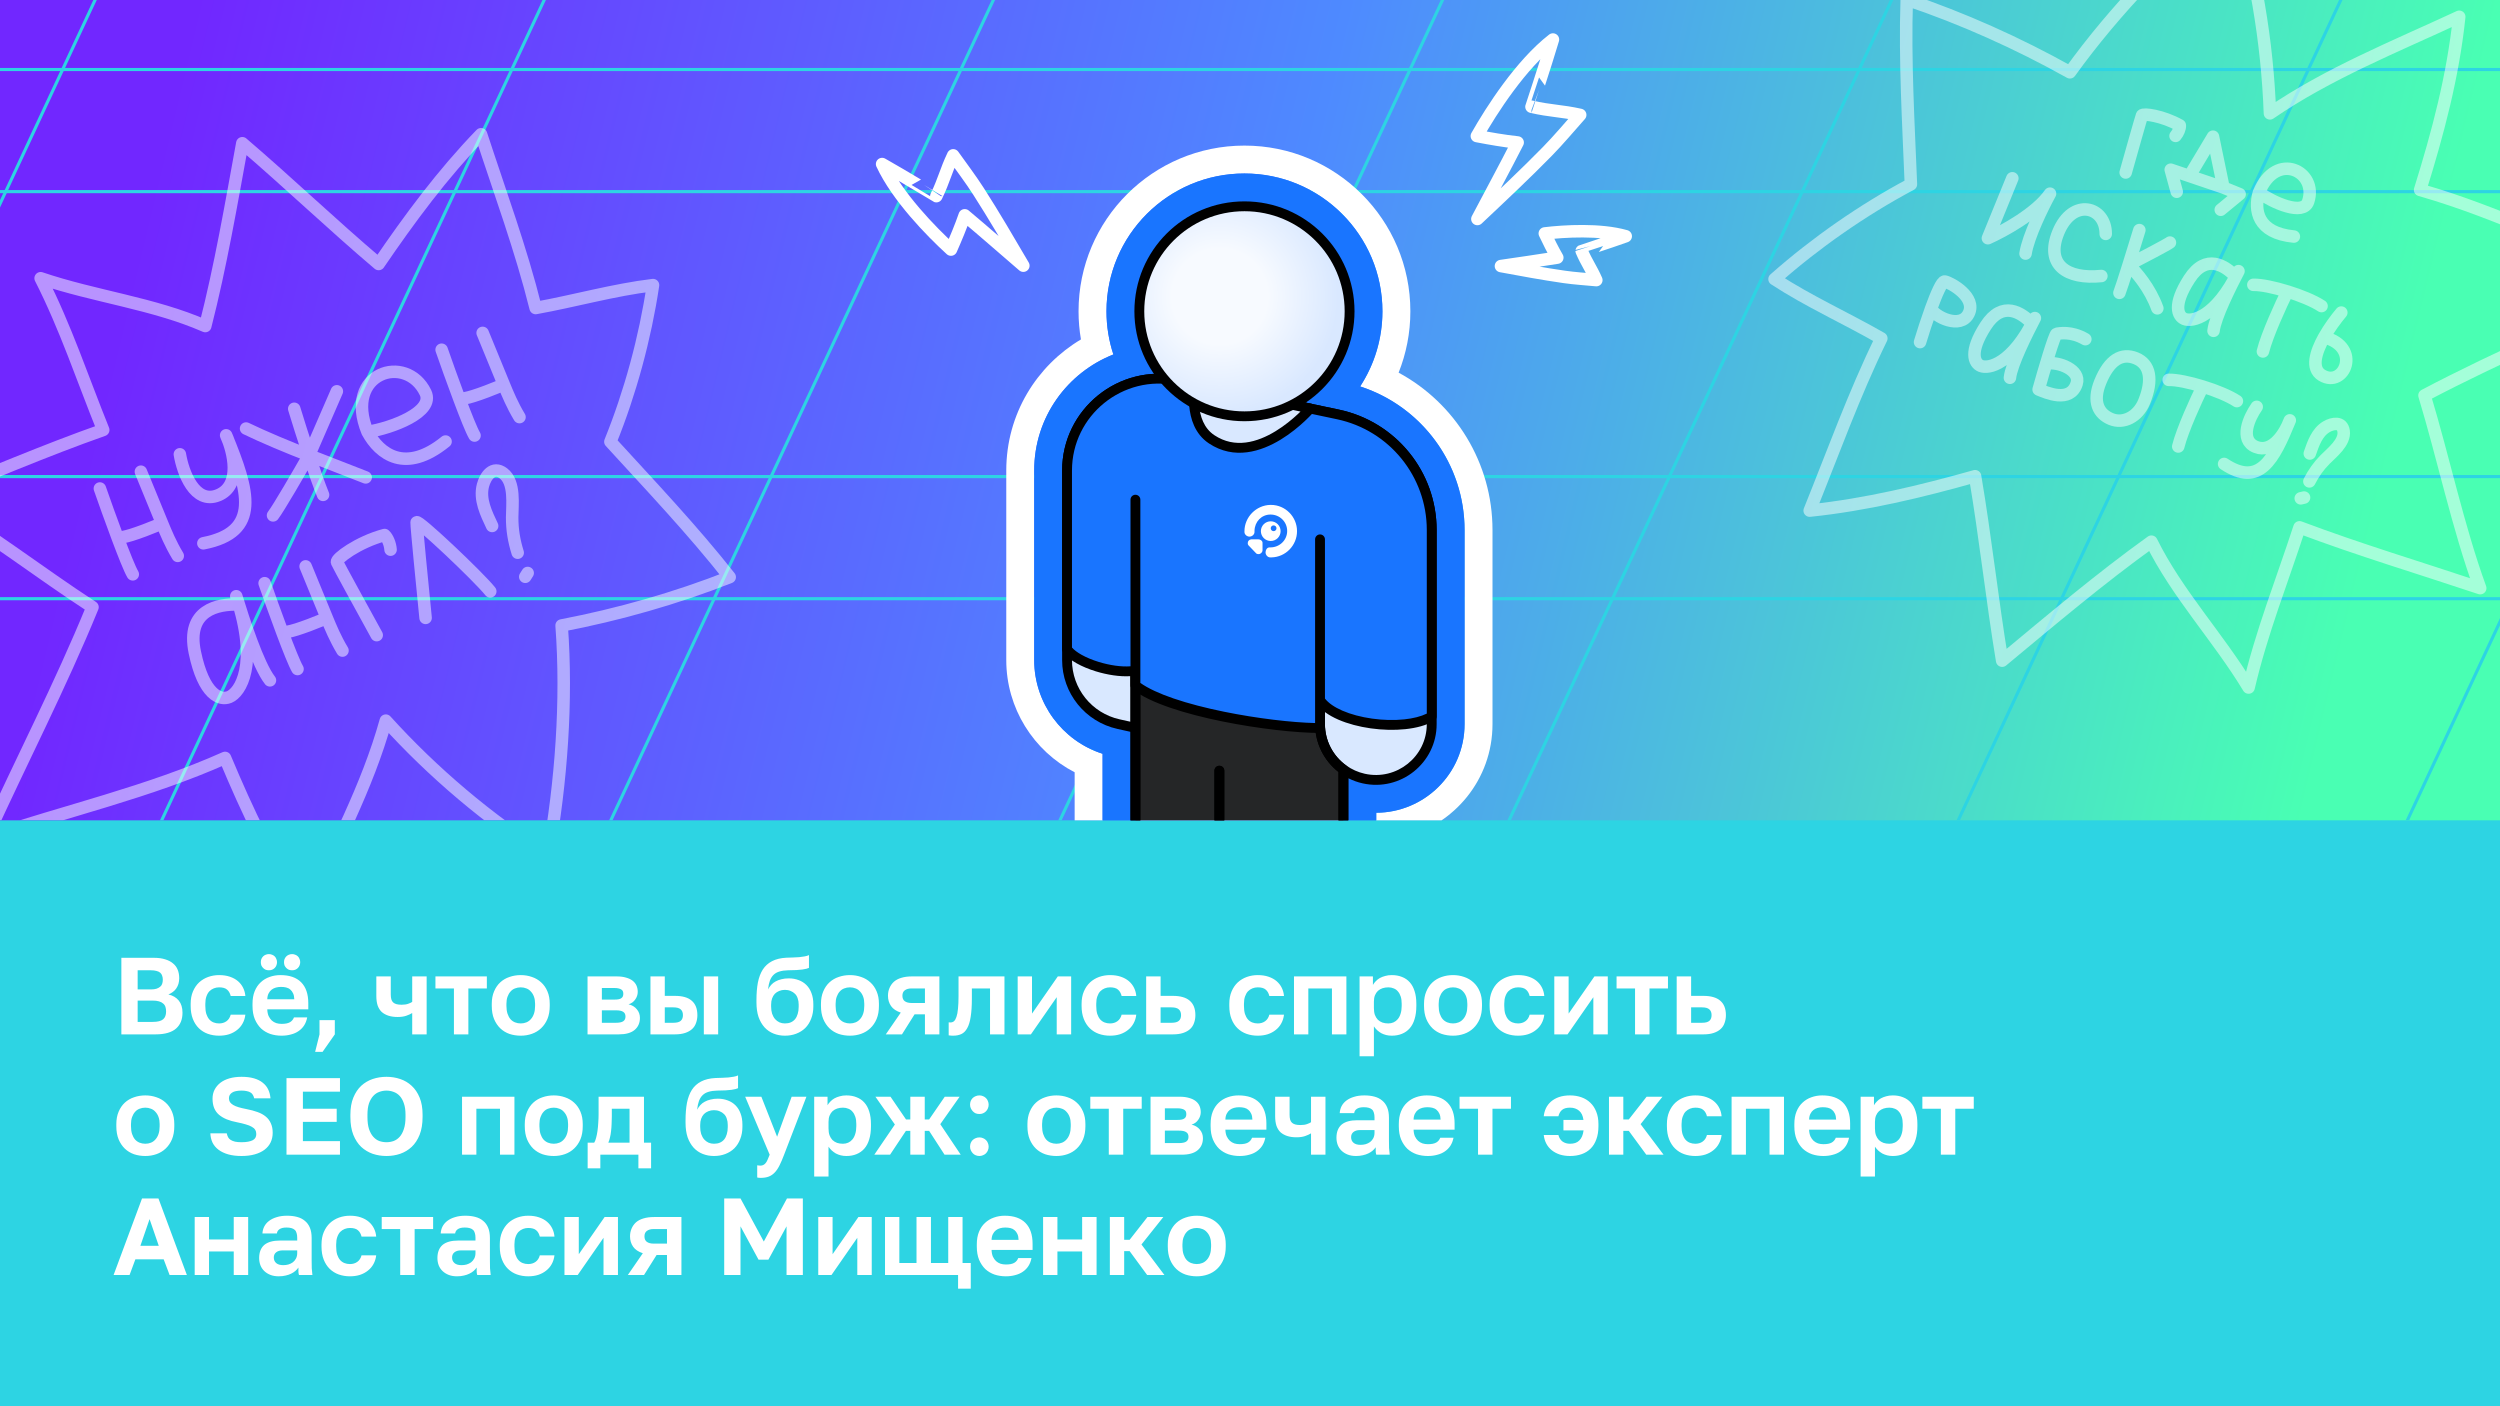
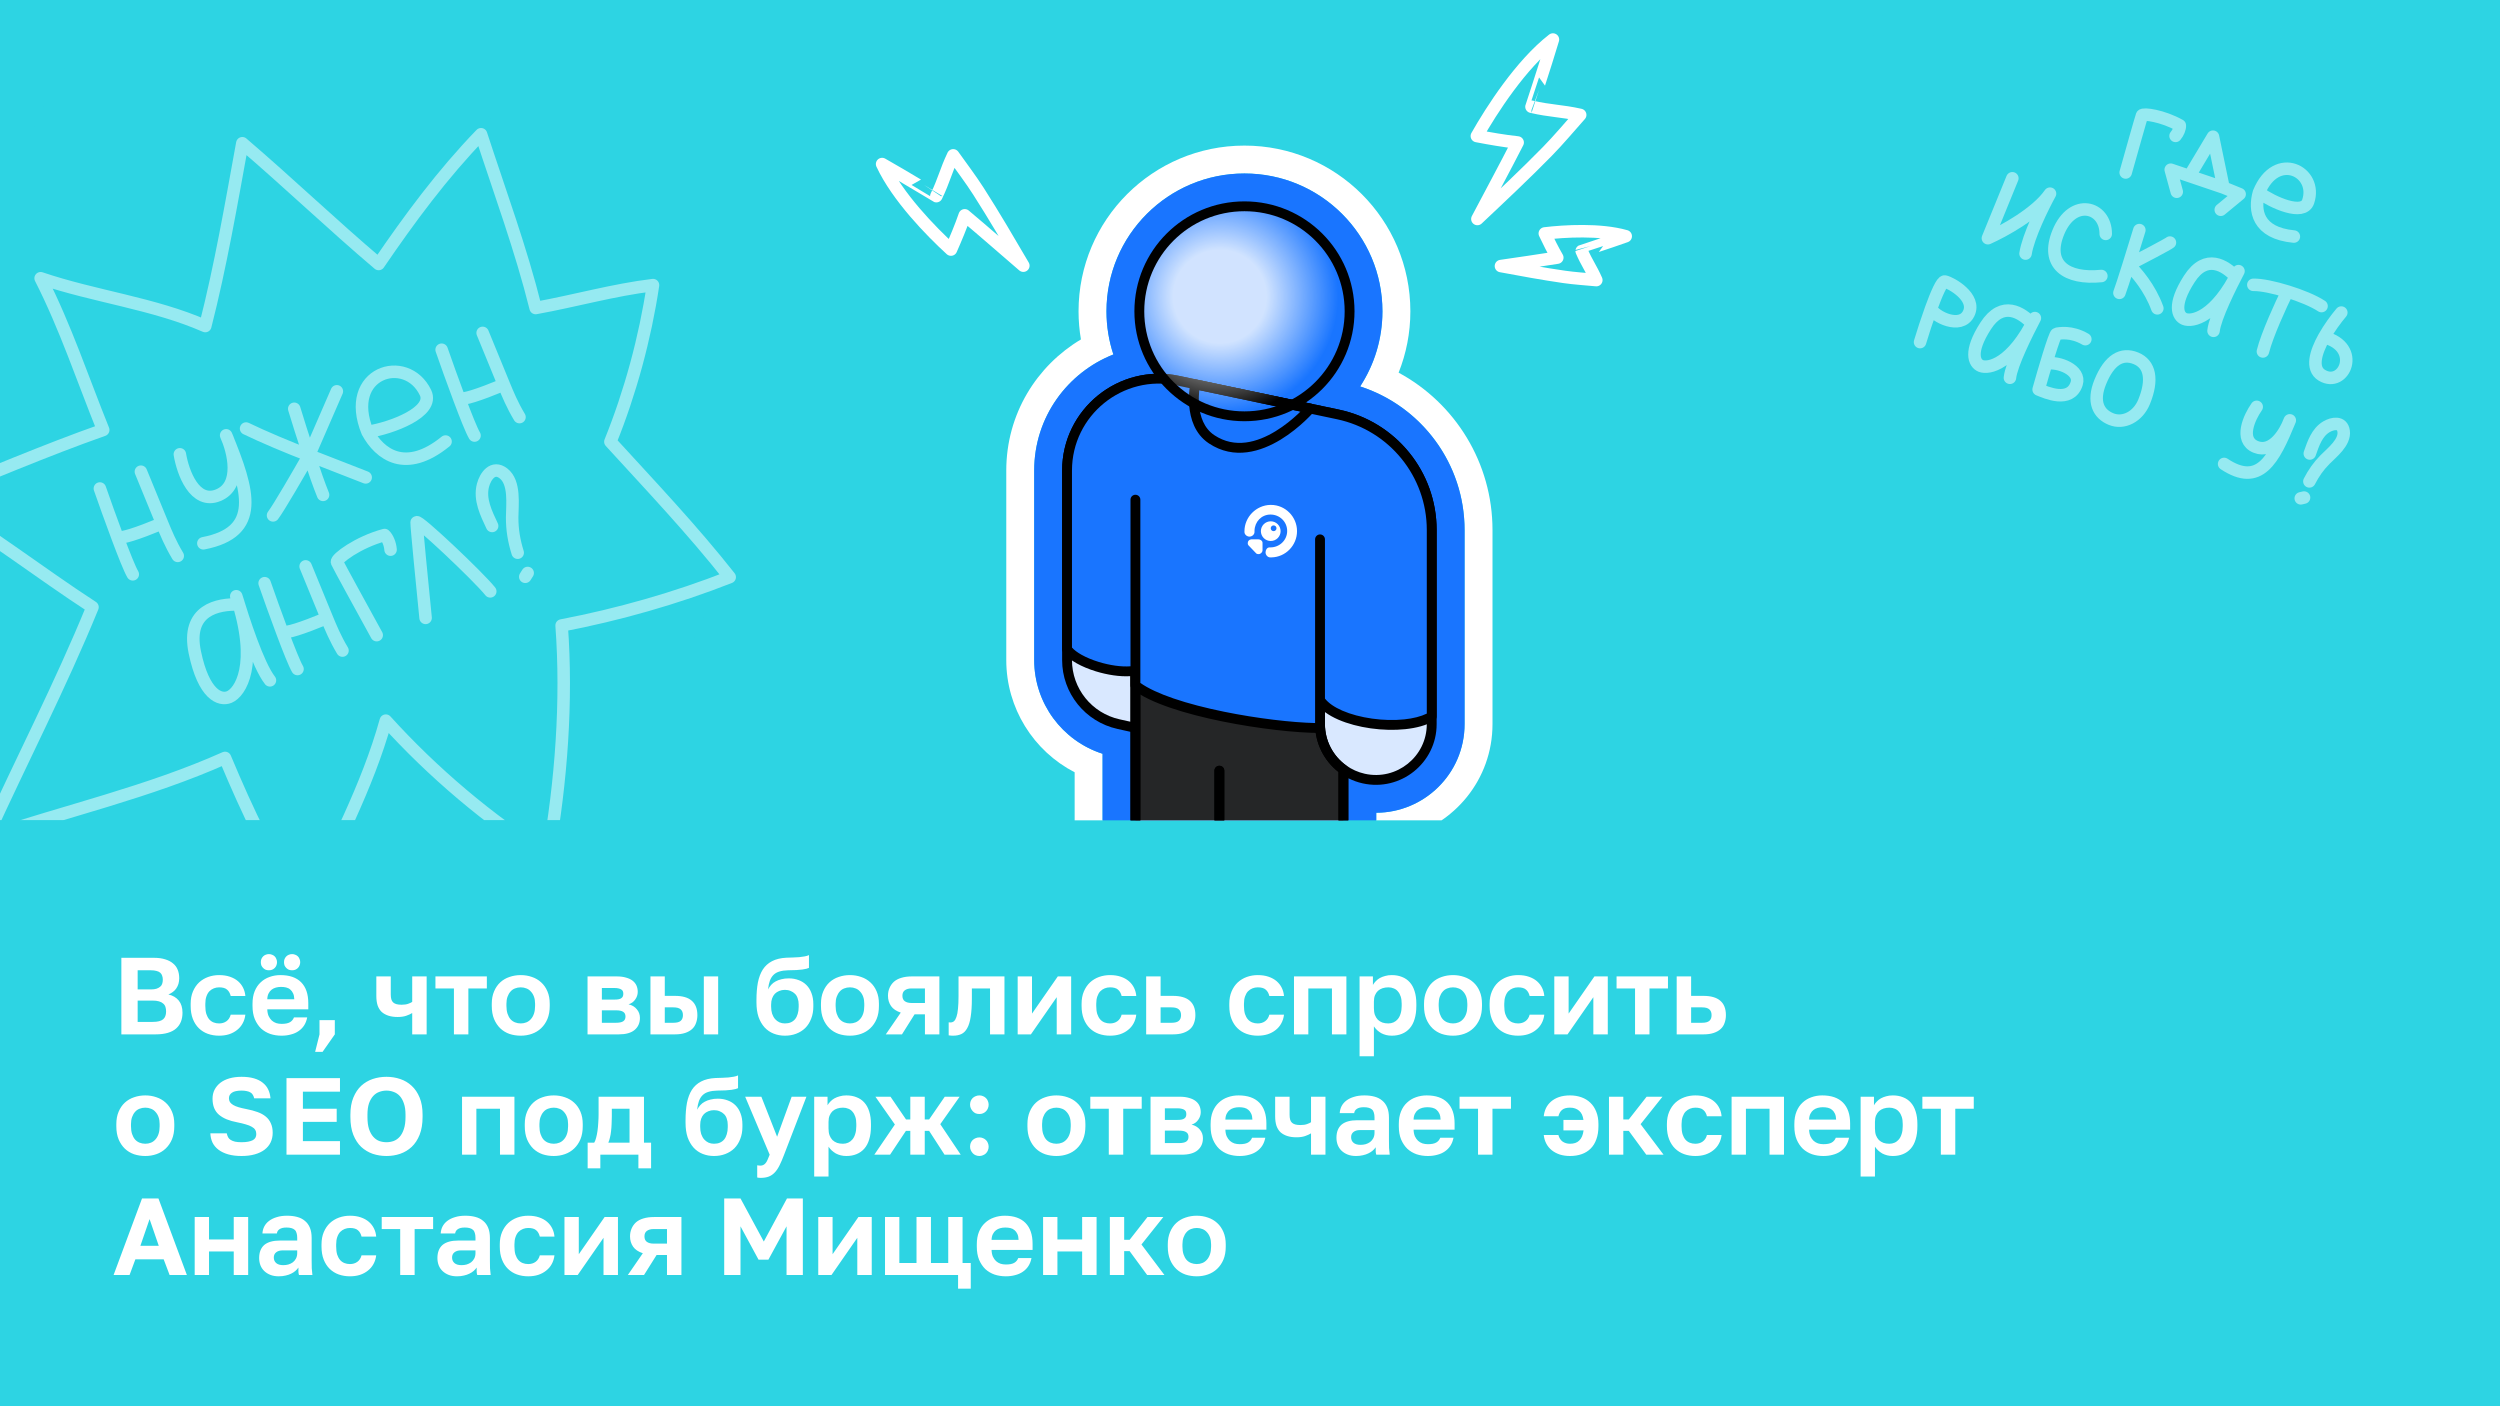
<svg xmlns="http://www.w3.org/2000/svg" width="1600" height="900" viewBox="0 0 1600 900" fill="none">
  <rect x="0" y="0" width="1600" height="900" fill="#333333" stroke="none" />
  <g clip-path="url(#clip0_5611_22367)">
    <rect width="1600" height="900" fill="#2DD4E3" />
    <g clip-path="url(#clip1_5611_22367)">
-       <rect width="1600" height="525" fill="url(#paint0_linear_5611_22367)" />
      <g clip-path="url(#clip2_5611_22367)">
        <path d="M-4892.14 -3081.74L6332.02 -3081.74M-4892.14 -2821.22L6332.02 -2821.22M-4892.14 -2560.7L6332.02 -2560.7M-4892.14 -2300.19L6332.02 -2300.19M-4892.14 -2039.67L6332.02 -2039.67M-4892.14 -1779.15L6332.02 -1779.15M-4892.14 -1518.63H6332.02M-4892.14 -1258.11H6332.02M-4892.14 -997.586H6332.02M-4892.14 -737.067H6332.02M-4892.14 -476.547H6332.02M-4892.14 -216.027H6332.02M-4892.14 44.492H6332.02M-4892.14 305.012H6332.02M-4892.14 565.532H6332.02M-4892.14 826.052H6332.02M-4892.14 1086.57H6332.02M-4892.14 1347.09H6332.02M-4892.14 1607.61H6332.02M-4892.14 1868.13H6332.02M-4892.14 2128.65H6332.02M-4892.14 2389.17H6332.02M-4892.14 2649.69H6332.02M-4892.14 2910.21H6332.02M-4892.14 3170.73H6332.02M-4892.14 3431.25H6332.02M-4892.14 3691.77H6332.02M-4892.14 3952.29H6332.02M-4892.14 4212.81H6332.02M-4892.14 4473.33H6332.02M-4892.14 4733.85H6332.02M-4892.14 4994.37H6332.02M-4892.14 5254.89H6332.02M-4892.14 -5686.94H6332.02M-4892.14 -5426.42H6332.02M-4892.14 -5165.9H6332.02M-4892.14 -4905.38H6332.02M-4892.14 -4644.86H6332.02M-4892.14 -4384.34H6332.02M-4892.14 -4123.82H6332.02M-4892.14 -3863.3H6332.02M-4892.14 -3602.78L6332.02 -3602.78M-4892.14 -3342.26L6332.02 -3342.26M-4892.14 5515.41H6332.02M-4892.14 5775.93H6332.02M-4892.14 6036.45H6332.02M-4892.14 6296.97H6332.02M-4892.14 -3003.59L6332.02 -3003.59M-4892.14 -2743.07L6332.02 -2743.07M-4892.14 -2482.55L6332.02 -2482.55M-4892.14 -2222.03L6332.02 -2222.03M-4892.14 -1961.51L6332.02 -1961.51M-4892.14 -1700.99L6332.02 -1700.99M-4892.14 -1440.47H6332.02M-4892.14 -1179.95H6332.02M-4892.14 -919.431H6332.02M-4892.14 -658.911H6332.02M-4892.14 -398.391H6332.02M-4892.14 -137.871H6332.02M-4892.14 122.648H6332.02M-4892.14 383.168H6332.02M-4892.14 643.688H6332.02M-4892.14 904.207H6332.02M-4892.14 1164.73H6332.02M-4892.14 1425.25H6332.02M-4892.14 1685.77H6332.02M-4892.14 1946.29H6332.02M-4892.14 2206.81H6332.02M-4892.14 2467.33H6332.02M-4892.14 2727.85H6332.02M-4892.14 2988.37H6332.02M-4892.14 3248.88H6332.02M-4892.14 3509.4H6332.02M-4892.14 3769.92H6332.02M-4892.14 4030.44H6332.02M-4892.14 4290.96H6332.02M-4892.14 4551.48H6332.02M-4892.14 4812H6332.02M-4892.14 5072.52H6332.02M-4892.14 5333.04H6332.02M-4892.14 -5608.79H6332.02M-4892.14 -5348.27H6332.02M-4892.14 -5087.75H6332.02M-4892.14 -4827.23H6332.02M-4892.14 -4566.71H6332.02M-4892.14 -4306.19H6332.02M-4892.14 -4045.67H6332.02M-4892.14 -3785.15H6332.02M-4892.14 -3524.63L6332.02 -3524.63M-4892.14 -3264.11L6332.02 -3264.11M-4892.14 5593.56H6332.02M-4892.14 5854.08H6332.02M-4892.14 6114.6H6332.02M-4892.14 6375.12H6332.02" stroke="#2DD4E3" stroke-width="2" />
        <path d="M7272.08 -5601.5L468.334 8989.18M7035.97 -5711.6L232.223 8879.08M6799.86 -5821.7L-3.889 8768.98M6563.75 -5931.8L-240 8658.88M6327.64 -6041.9L-476.111 8548.78M6091.53 -6152L-712.222 8438.68M5855.42 -6262.1L-948.333 8328.58M5619.31 -6372.2L-1184.44 8218.48M5383.19 -6482.31L-1420.55 8108.38M5147.08 -6592.41L-1656.67 7998.28M4910.97 -6702.51L-1892.78 7888.18M4674.86 -6812.61L-2128.89 7778.08M4438.75 -6922.71L-2365 7667.98M4202.64 -7032.81L-2601.11 7557.88M3966.53 -7142.91L-2837.22 7447.78M3730.42 -7253.01L-3073.33 7337.68M3494.31 -7363.11L-3309.44 7227.58M3258.2 -7473.21L-3545.55 7117.48M3022.08 -7583.31L-3781.67 7007.38M2785.97 -7693.41L-4017.78 6897.28M2549.86 -7803.51L-4253.89 6787.18M2313.75 -7913.61L-4490 6677.08M2077.64 -8023.71L-4726.11 6566.98M1841.53 -8133.81L-4962.22 6456.88M1605.42 -8243.91L-5198.33 6346.78M1369.31 -8354.01L-5434.44 6236.68M1133.2 -8464.11L-5670.55 6126.57M897.085 -8574.21L-5906.66 6016.47M660.974 -8684.31L-6142.78 5906.37M424.863 -8794.41L-6378.89 5796.27M188.752 -8904.51L-6615 5686.17M-47.359 -9014.61L-6851.11 5576.07M-283.47 -9124.71L-7087.22 5465.97M9633.19 -4500.5L2829.44 10090.2M9397.08 -4610.6L2593.33 9980.09M9160.97 -4720.7L2357.22 9869.99M8924.86 -4830.8L2121.11 9759.89M8688.75 -4940.9L1885 9649.79M8452.64 -5051L1648.89 9539.69M8216.53 -5161.1L1412.78 9429.59M7980.42 -5271.2L1176.67 9319.49M7744.31 -5381.3L940.556 9209.39M7508.19 -5491.4L704.445 9099.29M-519.581 -9234.81L-7323.33 5355.87M-755.693 -9344.92L-7559.44 5245.77M-991.804 -9455.02L-7795.55 5135.67M-1227.91 -9565.12L-8031.66 5025.57" stroke="#2DD4E3" stroke-width="2" />
      </g>
    </g>
    <path d="M77.67 662V613H98.6C101.353 613 103.733 613.327 105.74 613.98C107.747 614.587 109.403 615.45 110.71 616.57C112.063 617.643 113.067 618.997 113.72 620.63C114.373 622.217 114.7 624.037 114.7 626.09C114.7 627.35 114.537 628.54 114.21 629.66C113.883 630.733 113.417 631.713 112.81 632.6C112.25 633.44 111.527 634.187 110.64 634.84C109.8 635.493 108.843 636.03 107.77 636.45C110.617 637.103 112.833 638.41 114.42 640.37C116.007 642.33 116.8 644.92 116.8 648.14C116.8 650.24 116.473 652.13 115.82 653.81C115.167 655.49 114.14 656.96 112.74 658.22C111.387 659.433 109.613 660.367 107.42 661.02C105.227 661.673 102.59 662 99.51 662H77.67ZM88.1 654.02H97.62C99.3 654.02 100.677 653.88 101.75 653.6C102.87 653.32 103.757 652.9 104.41 652.34C105.063 651.78 105.53 651.103 105.81 650.31C106.137 649.47 106.3 648.49 106.3 647.37C106.3 646.25 106.16 645.27 105.88 644.43C105.6 643.543 105.11 642.82 104.41 642.26C103.757 641.653 102.87 641.187 101.75 640.86C100.63 640.533 99.23 640.37 97.55 640.37H88.1V654.02ZM88.1 633.23H96.5C97.947 633.23 99.137 633.09 100.07 632.81C101.05 632.483 101.843 632.063 102.45 631.55C103.103 631.037 103.547 630.407 103.78 629.66C104.06 628.867 104.2 627.98 104.2 627C104.2 626.067 104.06 625.227 103.78 624.48C103.547 623.687 103.127 623.033 102.52 622.52C101.913 622.007 101.12 621.633 100.14 621.4C99.16 621.12 97.97 620.98 96.57 620.98H88.1V633.23ZM140.228 662.84C137.661 662.84 135.258 662.443 133.018 661.65C130.825 660.857 128.911 659.667 127.278 658.08C125.645 656.493 124.361 654.51 123.428 652.13C122.495 649.75 122.028 646.973 122.028 643.8V642.4C122.028 639.413 122.518 636.777 123.498 634.49C124.478 632.203 125.785 630.29 127.418 628.75C129.098 627.21 131.035 626.043 133.228 625.25C135.468 624.457 137.801 624.06 140.228 624.06C142.841 624.06 145.151 624.41 147.158 625.11C149.211 625.81 150.938 626.767 152.338 627.98C153.738 629.193 154.835 630.617 155.628 632.25C156.421 633.883 156.888 635.61 157.028 637.43H147.648C147.461 636.637 147.181 635.89 146.808 635.19C146.435 634.49 145.945 633.883 145.338 633.37C144.778 632.857 144.055 632.483 143.168 632.25C142.328 632.017 141.348 631.9 140.228 631.9C139.061 631.9 137.941 632.11 136.868 632.53C135.795 632.95 134.838 633.58 133.998 634.42C133.205 635.26 132.575 636.357 132.108 637.71C131.641 639.017 131.408 640.58 131.408 642.4V643.8C131.408 645.76 131.618 647.463 132.038 648.91C132.505 650.31 133.135 651.477 133.928 652.41C134.721 653.297 135.655 653.95 136.728 654.37C137.801 654.79 138.968 655 140.228 655C142.048 655 143.611 654.533 144.918 653.6C146.271 652.62 147.181 651.22 147.648 649.4H157.028C156.795 651.453 156.211 653.32 155.278 655C154.391 656.633 153.201 658.033 151.708 659.2C150.261 660.367 148.558 661.277 146.598 661.93C144.685 662.537 142.561 662.84 140.228 662.84ZM180.158 662.84C177.638 662.84 175.235 662.467 172.948 661.72C170.708 660.927 168.748 659.76 167.068 658.22C165.435 656.633 164.105 654.65 163.078 652.27C162.098 649.89 161.608 647.067 161.608 643.8V642.4C161.608 639.32 162.075 636.637 163.008 634.35C163.942 632.063 165.225 630.173 166.858 628.68C168.492 627.14 170.382 625.997 172.528 625.25C174.722 624.457 177.032 624.06 179.458 624.06C185.292 624.06 189.725 625.6 192.758 628.68C195.792 631.76 197.308 636.217 197.308 642.05V645.97H171.058C171.105 647.603 171.385 649.027 171.898 650.24C172.458 651.407 173.135 652.363 173.928 653.11C174.768 653.857 175.725 654.417 176.798 654.79C177.872 655.117 179.015 655.28 180.228 655.28C182.562 655.28 184.335 654.93 185.548 654.23C186.762 653.53 187.625 652.503 188.138 651.15H196.608C196.235 653.11 195.582 654.813 194.648 656.26C193.715 657.707 192.525 658.92 191.078 659.9C189.678 660.88 188.045 661.603 186.178 662.07C184.358 662.583 182.352 662.84 180.158 662.84ZM179.808 631.62C178.688 631.62 177.615 631.76 176.588 632.04C175.562 632.32 174.652 632.763 173.858 633.37C173.065 633.977 172.412 634.793 171.898 635.82C171.385 636.8 171.105 638.037 171.058 639.53H188.348C188.302 637.99 188.045 636.73 187.578 635.75C187.112 634.723 186.505 633.907 185.758 633.3C185.012 632.647 184.125 632.203 183.098 631.97C182.118 631.737 181.022 631.62 179.808 631.62ZM172.108 620.98C171.362 620.98 170.662 620.863 170.008 620.63C169.402 620.35 168.865 619.977 168.398 619.51C167.932 619.043 167.558 618.507 167.278 617.9C167.045 617.247 166.928 616.547 166.928 615.8C166.928 615.053 167.045 614.377 167.278 613.77C167.558 613.117 167.932 612.557 168.398 612.09C168.865 611.623 169.402 611.273 170.008 611.04C170.662 610.76 171.362 610.62 172.108 610.62C172.855 610.62 173.532 610.76 174.138 611.04C174.792 611.273 175.352 611.623 175.818 612.09C176.285 612.557 176.635 613.117 176.868 613.77C177.148 614.377 177.288 615.053 177.288 615.8C177.288 616.547 177.148 617.247 176.868 617.9C176.635 618.507 176.285 619.043 175.818 619.51C175.352 619.977 174.792 620.35 174.138 620.63C173.532 620.863 172.855 620.98 172.108 620.98ZM186.948 620.98C186.202 620.98 185.502 620.863 184.848 620.63C184.242 620.35 183.705 619.977 183.238 619.51C182.772 619.043 182.398 618.507 182.118 617.9C181.885 617.247 181.768 616.547 181.768 615.8C181.768 615.053 181.885 614.377 182.118 613.77C182.398 613.117 182.772 612.557 183.238 612.09C183.705 611.623 184.242 611.273 184.848 611.04C185.502 610.76 186.202 610.62 186.948 610.62C187.695 610.62 188.372 610.76 188.978 611.04C189.632 611.273 190.192 611.623 190.658 612.09C191.125 612.557 191.475 613.117 191.708 613.77C191.988 614.377 192.128 615.053 192.128 615.8C192.128 616.547 191.988 617.247 191.708 617.9C191.475 618.507 191.125 619.043 190.658 619.51C190.192 619.977 189.632 620.35 188.978 620.63C188.372 620.863 187.695 620.98 186.948 620.98ZM201.683 673.2L204.483 662V652.9H214.283V662L206.443 673.2H201.683ZM263.813 662V648.35C262.74 649.003 261.456 649.587 259.963 650.1C258.47 650.613 256.65 650.87 254.503 650.87C252.263 650.87 250.28 650.59 248.553 650.03C246.873 649.47 245.45 648.677 244.283 647.65C243.163 646.577 242.3 645.2 241.693 643.52C241.133 641.793 240.853 639.787 240.853 637.5V624.9H250.093V636.45C250.093 637.663 250.21 638.69 250.443 639.53C250.676 640.37 251.073 641.047 251.633 641.56C252.193 642.073 252.916 642.447 253.803 642.68C254.69 642.913 255.763 643.03 257.023 643.03C258.75 643.03 260.173 642.82 261.293 642.4C262.46 641.98 263.3 641.583 263.813 641.21V624.9H273.053V662H263.813ZM290.513 662V632.6H278.683V624.9H311.583V632.6H299.753V662H290.513ZM333.283 662.84C330.763 662.84 328.36 662.467 326.073 661.72C323.833 660.927 321.873 659.737 320.193 658.15C318.513 656.517 317.183 654.533 316.203 652.2C315.223 649.82 314.733 647.02 314.733 643.8V642.4C314.733 639.413 315.223 636.777 316.203 634.49C317.183 632.157 318.513 630.22 320.193 628.68C321.873 627.14 323.833 625.997 326.073 625.25C328.36 624.457 330.763 624.06 333.283 624.06C335.803 624.06 338.183 624.457 340.423 625.25C342.663 625.997 344.623 627.14 346.303 628.68C348.03 630.22 349.383 632.157 350.363 634.49C351.343 636.777 351.833 639.413 351.833 642.4V643.8C351.833 646.973 351.343 649.75 350.363 652.13C349.383 654.463 348.03 656.447 346.303 658.08C344.623 659.667 342.663 660.857 340.423 661.65C338.183 662.443 335.803 662.84 333.283 662.84ZM333.283 655C334.59 655 335.803 654.767 336.923 654.3C338.043 653.833 339 653.133 339.793 652.2C340.633 651.267 341.287 650.1 341.753 648.7C342.22 647.3 342.453 645.667 342.453 643.8V642.4C342.453 640.72 342.22 639.227 341.753 637.92C341.287 636.613 340.633 635.517 339.793 634.63C339 633.697 338.043 633.02 336.923 632.6C335.803 632.133 334.59 631.9 333.283 631.9C331.977 631.9 330.74 632.133 329.573 632.6C328.453 633.02 327.497 633.697 326.703 634.63C325.91 635.517 325.28 636.613 324.813 637.92C324.347 639.227 324.113 640.72 324.113 642.4V643.8C324.113 645.667 324.347 647.323 324.813 648.77C325.28 650.17 325.91 651.337 326.703 652.27C327.497 653.157 328.453 653.833 329.573 654.3C330.74 654.767 331.977 655 333.283 655ZM376.026 662V624.9H394.576C396.956 624.9 398.986 625.157 400.666 625.67C402.393 626.137 403.816 626.813 404.936 627.7C406.056 628.587 406.873 629.637 407.386 630.85C407.899 632.063 408.156 633.393 408.156 634.84C408.156 635.68 408.016 636.52 407.736 637.36C407.456 638.2 407.059 638.97 406.546 639.67C406.079 640.37 405.473 641 404.726 641.56C404.026 642.073 403.209 642.47 402.276 642.75C404.563 643.31 406.336 644.383 407.596 645.97C408.903 647.51 409.556 649.33 409.556 651.43C409.556 654.65 408.436 657.217 406.196 659.13C403.956 661.043 400.549 662 395.976 662H376.026ZM385.196 654.58H394.156C396.256 654.58 397.796 654.277 398.776 653.67C399.803 653.017 400.316 651.99 400.316 650.59C400.316 649.19 399.826 648.187 398.846 647.58C397.913 646.927 396.349 646.6 394.156 646.6H385.196V654.58ZM385.196 639.74H393.246C394.319 639.74 395.206 639.67 395.906 639.53C396.653 639.39 397.236 639.157 397.656 638.83C398.123 638.503 398.449 638.107 398.636 637.64C398.823 637.173 398.916 636.637 398.916 636.03C398.916 635.423 398.823 634.887 398.636 634.42C398.449 633.953 398.123 633.58 397.656 633.3C397.189 632.973 396.606 632.74 395.906 632.6C395.206 632.413 394.319 632.32 393.246 632.32H385.196V639.74ZM416.29 662V624.9H425.46V637.36H431.97C434.396 637.36 436.496 637.617 438.27 638.13C440.043 638.643 441.513 639.413 442.68 640.44C443.893 641.467 444.803 642.75 445.41 644.29C446.016 645.83 446.32 647.627 446.32 649.68C446.32 651.453 446.04 653.11 445.48 654.65C444.966 656.19 444.126 657.497 442.96 658.57C441.793 659.643 440.3 660.483 438.48 661.09C436.66 661.697 434.49 662 431.97 662H416.29ZM425.46 654.58H430.92C433.16 654.58 434.746 654.16 435.68 653.32C436.613 652.48 437.08 651.267 437.08 649.68C437.08 648.047 436.59 646.81 435.61 645.97C434.676 645.13 433.113 644.71 430.92 644.71H425.46V654.58ZM450.45 662V624.9H459.62V662H450.45ZM502.336 662.84C499.769 662.84 497.366 662.397 495.126 661.51C492.886 660.623 490.949 659.293 489.316 657.52C487.683 655.7 486.399 653.483 485.466 650.87C484.579 648.21 484.136 645.107 484.136 641.56V640.02C484.136 635.82 484.439 632.087 485.046 628.82C485.699 625.553 486.749 622.777 488.196 620.49C489.689 618.203 491.649 616.43 494.076 615.17C496.549 613.863 499.629 613.117 503.316 612.93C504.809 612.883 506.233 612.837 507.586 612.79C508.986 612.743 510.316 612.673 511.576 612.58C512.836 612.44 513.979 612.277 515.006 612.09C516.079 611.903 516.989 611.623 517.736 611.25V619.44C517.363 619.627 516.826 619.813 516.126 620C515.473 620.187 514.609 620.35 513.536 620.49C512.509 620.63 511.226 620.747 509.686 620.84C508.193 620.933 506.419 620.98 504.366 620.98C502.266 621.027 500.446 621.283 498.906 621.75C497.413 622.17 496.153 622.87 495.126 623.85C494.146 624.783 493.353 626.02 492.746 627.56C492.186 629.1 491.789 630.99 491.556 633.23C492.116 632.157 492.793 631.177 493.586 630.29C494.379 629.403 495.313 628.68 496.386 628.12C497.459 627.513 498.696 627.047 500.096 626.72C501.496 626.347 503.059 626.16 504.786 626.16C507.119 626.16 509.243 626.533 511.156 627.28C513.069 627.98 514.726 629.03 516.126 630.43C517.526 631.83 518.599 633.557 519.346 635.61C520.139 637.663 520.536 640.043 520.536 642.75V644.15C520.536 647.043 520.069 649.657 519.136 651.99C518.249 654.323 516.989 656.307 515.356 657.94C513.723 659.527 511.786 660.74 509.546 661.58C507.353 662.42 504.949 662.84 502.336 662.84ZM502.336 655C503.783 655 505.043 654.767 506.116 654.3C507.189 653.833 508.099 653.157 508.846 652.27C509.593 651.337 510.153 650.217 510.526 648.91C510.946 647.557 511.156 646.04 511.156 644.36V642.96C511.156 641.467 510.946 640.137 510.526 638.97C510.153 637.757 509.569 636.777 508.776 636.03C507.983 635.237 507.049 634.63 505.976 634.21C504.903 633.743 503.689 633.51 502.336 633.51C501.029 633.51 499.816 633.743 498.696 634.21C497.623 634.63 496.689 635.237 495.896 636.03C495.149 636.823 494.566 637.803 494.146 638.97C493.726 640.09 493.516 641.42 493.516 642.96V644.22C493.516 645.9 493.726 647.417 494.146 648.77C494.613 650.123 495.243 651.267 496.036 652.2C496.829 653.087 497.763 653.787 498.836 654.3C499.909 654.767 501.076 655 502.336 655ZM543.967 662.84C541.447 662.84 539.043 662.467 536.757 661.72C534.517 660.927 532.557 659.737 530.877 658.15C529.197 656.517 527.867 654.533 526.887 652.2C525.907 649.82 525.417 647.02 525.417 643.8V642.4C525.417 639.413 525.907 636.777 526.887 634.49C527.867 632.157 529.197 630.22 530.877 628.68C532.557 627.14 534.517 625.997 536.757 625.25C539.043 624.457 541.447 624.06 543.967 624.06C546.487 624.06 548.867 624.457 551.107 625.25C553.347 625.997 555.307 627.14 556.987 628.68C558.713 630.22 560.067 632.157 561.047 634.49C562.027 636.777 562.517 639.413 562.517 642.4V643.8C562.517 646.973 562.027 649.75 561.047 652.13C560.067 654.463 558.713 656.447 556.987 658.08C555.307 659.667 553.347 660.857 551.107 661.65C548.867 662.443 546.487 662.84 543.967 662.84ZM543.967 655C545.273 655 546.487 654.767 547.607 654.3C548.727 653.833 549.683 653.133 550.477 652.2C551.317 651.267 551.97 650.1 552.437 648.7C552.903 647.3 553.137 645.667 553.137 643.8V642.4C553.137 640.72 552.903 639.227 552.437 637.92C551.97 636.613 551.317 635.517 550.477 634.63C549.683 633.697 548.727 633.02 547.607 632.6C546.487 632.133 545.273 631.9 543.967 631.9C542.66 631.9 541.423 632.133 540.257 632.6C539.137 633.02 538.18 633.697 537.387 634.63C536.593 635.517 535.963 636.613 535.497 637.92C535.03 639.227 534.797 640.72 534.797 642.4V643.8C534.797 645.667 535.03 647.323 535.497 648.77C535.963 650.17 536.593 651.337 537.387 652.27C538.18 653.157 539.137 653.833 540.257 654.3C541.423 654.767 542.66 655 543.967 655ZM566.903 662L576.493 648.07C573.646 647.137 571.569 645.737 570.263 643.87C568.956 641.957 568.303 639.763 568.303 637.29C568.303 635.47 568.629 633.813 569.283 632.32C569.936 630.78 570.869 629.45 572.083 628.33C573.343 627.21 574.929 626.37 576.843 625.81C578.803 625.203 581.089 624.9 583.703 624.9H601.203V662H591.963V649.19H585.313L577.263 662H566.903ZM577.543 637.29C577.543 638.877 578.056 640.043 579.083 640.79C580.156 641.537 581.579 641.91 583.353 641.91H591.963V632.6H583.353C581.579 632.6 580.156 632.997 579.083 633.79C578.056 634.537 577.543 635.703 577.543 637.29ZM609.958 662.84C609.772 662.84 609.562 662.84 609.328 662.84C609.095 662.84 608.838 662.817 608.558 662.77C608.325 662.77 608.068 662.747 607.788 662.7C607.555 662.7 607.345 662.677 607.158 662.63V654.3C607.298 654.347 607.648 654.37 608.208 654.37C609.142 654.37 609.912 654.113 610.518 653.6C611.172 653.04 611.708 652.107 612.128 650.8C612.595 649.493 612.922 647.767 613.108 645.62C613.342 643.427 613.458 640.72 613.458 637.5V624.9H642.858V662H633.618V632.6H621.998V638.9C621.998 643.707 621.742 647.673 621.228 650.8C620.762 653.88 620.015 656.307 618.988 658.08C618.008 659.853 616.772 661.09 615.278 661.79C613.785 662.49 612.012 662.84 609.958 662.84ZM651.309 662V624.9H660.479V648.7L676.999 624.9H685.539V662H676.299V638.2L659.779 662H651.309ZM710.414 662.84C707.847 662.84 705.444 662.443 703.204 661.65C701.01 660.857 699.097 659.667 697.464 658.08C695.83 656.493 694.547 654.51 693.614 652.13C692.68 649.75 692.214 646.973 692.214 643.8V642.4C692.214 639.413 692.704 636.777 693.684 634.49C694.664 632.203 695.97 630.29 697.604 628.75C699.284 627.21 701.22 626.043 703.414 625.25C705.654 624.457 707.987 624.06 710.414 624.06C713.027 624.06 715.337 624.41 717.344 625.11C719.397 625.81 721.124 626.767 722.524 627.98C723.924 629.193 725.02 630.617 725.814 632.25C726.607 633.883 727.074 635.61 727.214 637.43H717.834C717.647 636.637 717.367 635.89 716.994 635.19C716.62 634.49 716.13 633.883 715.524 633.37C714.964 632.857 714.24 632.483 713.354 632.25C712.514 632.017 711.534 631.9 710.414 631.9C709.247 631.9 708.127 632.11 707.054 632.53C705.98 632.95 705.024 633.58 704.184 634.42C703.39 635.26 702.76 636.357 702.294 637.71C701.827 639.017 701.594 640.58 701.594 642.4V643.8C701.594 645.76 701.804 647.463 702.224 648.91C702.69 650.31 703.32 651.477 704.114 652.41C704.907 653.297 705.84 653.95 706.914 654.37C707.987 654.79 709.154 655 710.414 655C712.234 655 713.797 654.533 715.104 653.6C716.457 652.62 717.367 651.22 717.834 649.4H727.214C726.98 651.453 726.397 653.32 725.464 655C724.577 656.633 723.387 658.033 721.894 659.2C720.447 660.367 718.744 661.277 716.784 661.93C714.87 662.537 712.747 662.84 710.414 662.84ZM733.544 662V624.9H742.784V637.36H750.694C753.074 637.36 755.15 637.617 756.924 638.13C758.744 638.643 760.237 639.413 761.404 640.44C762.617 641.467 763.527 642.75 764.134 644.29C764.74 645.83 765.044 647.627 765.044 649.68C765.044 651.453 764.764 653.11 764.204 654.65C763.69 656.19 762.85 657.497 761.684 658.57C760.517 659.643 759.024 660.483 757.204 661.09C755.384 661.697 753.214 662 750.694 662H733.544ZM742.784 654.58H749.714C751.954 654.58 753.54 654.16 754.474 653.32C755.407 652.48 755.874 651.267 755.874 649.68C755.874 648.047 755.384 646.81 754.404 645.97C753.47 645.13 751.907 644.71 749.714 644.71H742.784V654.58ZM804.955 662.84C802.388 662.84 799.985 662.443 797.745 661.65C795.551 660.857 793.638 659.667 792.005 658.08C790.371 656.493 789.088 654.51 788.155 652.13C787.221 649.75 786.755 646.973 786.755 643.8V642.4C786.755 639.413 787.245 636.777 788.225 634.49C789.205 632.203 790.511 630.29 792.145 628.75C793.825 627.21 795.761 626.043 797.955 625.25C800.195 624.457 802.528 624.06 804.955 624.06C807.568 624.06 809.878 624.41 811.885 625.11C813.938 625.81 815.665 626.767 817.065 627.98C818.465 629.193 819.561 630.617 820.355 632.25C821.148 633.883 821.615 635.61 821.755 637.43H812.375C812.188 636.637 811.908 635.89 811.535 635.19C811.161 634.49 810.671 633.883 810.065 633.37C809.505 632.857 808.781 632.483 807.895 632.25C807.055 632.017 806.075 631.9 804.955 631.9C803.788 631.9 802.668 632.11 801.595 632.53C800.521 632.95 799.565 633.58 798.725 634.42C797.931 635.26 797.301 636.357 796.835 637.71C796.368 639.017 796.135 640.58 796.135 642.4V643.8C796.135 645.76 796.345 647.463 796.765 648.91C797.231 650.31 797.861 651.477 798.655 652.41C799.448 653.297 800.381 653.95 801.455 654.37C802.528 654.79 803.695 655 804.955 655C806.775 655 808.338 654.533 809.645 653.6C810.998 652.62 811.908 651.22 812.375 649.4H821.755C821.521 651.453 820.938 653.32 820.005 655C819.118 656.633 817.928 658.033 816.435 659.2C814.988 660.367 813.285 661.277 811.325 661.93C809.411 662.537 807.288 662.84 804.955 662.84ZM828.155 662V624.9H861.685V662H852.445V632.6H837.325V662H828.155ZM870.127 676V624.9H878.667V630.36C879.134 629.52 879.741 628.727 880.487 627.98C881.234 627.187 882.097 626.51 883.077 625.95C884.104 625.39 885.247 624.947 886.507 624.62C887.767 624.247 889.167 624.06 890.707 624.06C893.181 624.06 895.374 624.457 897.287 625.25C899.247 625.997 900.904 627.14 902.257 628.68C903.611 630.173 904.637 632.063 905.337 634.35C906.084 636.637 906.457 639.32 906.457 642.4V643.8C906.457 647.02 906.084 649.82 905.337 652.2C904.637 654.58 903.587 656.563 902.187 658.15C900.834 659.69 899.177 660.857 897.217 661.65C895.304 662.443 893.134 662.84 890.707 662.84C889.447 662.84 888.257 662.7 887.137 662.42C886.017 662.14 884.967 661.743 883.987 661.23C883.054 660.67 882.191 660.04 881.397 659.34C880.604 658.593 879.904 657.777 879.297 656.89V676H870.127ZM888.537 655C889.751 655 890.871 654.767 891.897 654.3C892.924 653.833 893.811 653.157 894.557 652.27C895.351 651.337 895.957 650.17 896.377 648.77C896.844 647.323 897.077 645.667 897.077 643.8V642.4C897.077 640.58 896.867 639.04 896.447 637.78C896.027 636.473 895.444 635.4 894.697 634.56C893.997 633.673 893.111 633.02 892.037 632.6C890.964 632.133 889.797 631.9 888.537 631.9C887.231 631.9 885.994 632.087 884.827 632.46C883.707 632.833 882.727 633.393 881.887 634.14C881.094 634.887 880.464 635.82 879.997 636.94C879.531 638.06 879.297 639.413 879.297 641V645.2C879.297 646.88 879.507 648.327 879.927 649.54C880.394 650.753 881.024 651.78 881.817 652.62C882.657 653.413 883.637 654.02 884.757 654.44C885.877 654.813 887.137 655 888.537 655ZM929.924 662.84C927.404 662.84 925 662.467 922.714 661.72C920.474 660.927 918.514 659.737 916.834 658.15C915.154 656.517 913.824 654.533 912.844 652.2C911.864 649.82 911.374 647.02 911.374 643.8V642.4C911.374 639.413 911.864 636.777 912.844 634.49C913.824 632.157 915.154 630.22 916.834 628.68C918.514 627.14 920.474 625.997 922.714 625.25C925 624.457 927.404 624.06 929.924 624.06C932.444 624.06 934.824 624.457 937.064 625.25C939.304 625.997 941.264 627.14 942.944 628.68C944.67 630.22 946.024 632.157 947.004 634.49C947.984 636.777 948.474 639.413 948.474 642.4V643.8C948.474 646.973 947.984 649.75 947.004 652.13C946.024 654.463 944.67 656.447 942.944 658.08C941.264 659.667 939.304 660.857 937.064 661.65C934.824 662.443 932.444 662.84 929.924 662.84ZM929.924 655C931.23 655 932.444 654.767 933.564 654.3C934.684 653.833 935.64 653.133 936.434 652.2C937.274 651.267 937.927 650.1 938.394 648.7C938.86 647.3 939.094 645.667 939.094 643.8V642.4C939.094 640.72 938.86 639.227 938.394 637.92C937.927 636.613 937.274 635.517 936.434 634.63C935.64 633.697 934.684 633.02 933.564 632.6C932.444 632.133 931.23 631.9 929.924 631.9C928.617 631.9 927.38 632.133 926.214 632.6C925.094 633.02 924.137 633.697 923.344 634.63C922.55 635.517 921.92 636.613 921.454 637.92C920.987 639.227 920.754 640.72 920.754 642.4V643.8C920.754 645.667 920.987 647.323 921.454 648.77C921.92 650.17 922.55 651.337 923.344 652.27C924.137 653.157 925.094 653.833 926.214 654.3C927.38 654.767 928.617 655 929.924 655ZM971.546 662.84C968.98 662.84 966.576 662.443 964.336 661.65C962.143 660.857 960.23 659.667 958.596 658.08C956.963 656.493 955.68 654.51 954.746 652.13C953.813 649.75 953.346 646.973 953.346 643.8V642.4C953.346 639.413 953.836 636.777 954.816 634.49C955.796 632.203 957.103 630.29 958.736 628.75C960.416 627.21 962.353 626.043 964.546 625.25C966.786 624.457 969.12 624.06 971.546 624.06C974.16 624.06 976.47 624.41 978.476 625.11C980.53 625.81 982.256 626.767 983.656 627.98C985.056 629.193 986.153 630.617 986.946 632.25C987.74 633.883 988.206 635.61 988.346 637.43H978.966C978.78 636.637 978.5 635.89 978.126 635.19C977.753 634.49 977.263 633.883 976.656 633.37C976.096 632.857 975.373 632.483 974.486 632.25C973.646 632.017 972.666 631.9 971.546 631.9C970.38 631.9 969.26 632.11 968.186 632.53C967.113 632.95 966.156 633.58 965.316 634.42C964.523 635.26 963.893 636.357 963.426 637.71C962.96 639.017 962.726 640.58 962.726 642.4V643.8C962.726 645.76 962.936 647.463 963.356 648.91C963.823 650.31 964.453 651.477 965.246 652.41C966.04 653.297 966.973 653.95 968.046 654.37C969.12 654.79 970.286 655 971.546 655C973.366 655 974.93 654.533 976.236 653.6C977.59 652.62 978.5 651.22 978.966 649.4H988.346C988.113 651.453 987.53 653.32 986.596 655C985.71 656.633 984.52 658.033 983.026 659.2C981.58 660.367 979.876 661.277 977.916 661.93C976.003 662.537 973.88 662.84 971.546 662.84ZM994.747 662V624.9H1003.92V648.7L1020.44 624.9H1028.98V662H1019.74V638.2L1003.22 662H994.747ZM1046.43 662V632.6H1034.6V624.9H1067.5V632.6H1055.67V662H1046.43ZM1073.08 662V624.9H1082.32V637.36H1090.23C1092.61 637.36 1094.69 637.617 1096.46 638.13C1098.28 638.643 1099.78 639.413 1100.94 640.44C1102.16 641.467 1103.07 642.75 1103.67 644.29C1104.28 645.83 1104.58 647.627 1104.58 649.68C1104.58 651.453 1104.3 653.11 1103.74 654.65C1103.23 656.19 1102.39 657.497 1101.22 658.57C1100.06 659.643 1098.56 660.483 1096.74 661.09C1094.92 661.697 1092.75 662 1090.23 662H1073.08ZM1082.32 654.58H1089.25C1091.49 654.58 1093.08 654.16 1094.01 653.32C1094.95 652.48 1095.41 651.267 1095.41 649.68C1095.41 648.047 1094.92 646.81 1093.94 645.97C1093.01 645.13 1091.45 644.71 1089.25 644.71H1082.32V654.58ZM93 739.84C90.48 739.84 88.077 739.467 85.79 738.72C83.55 737.927 81.59 736.737 79.91 735.15C78.23 733.517 76.9 731.533 75.92 729.2C74.94 726.82 74.45 724.02 74.45 720.8V719.4C74.45 716.413 74.94 713.777 75.92 711.49C76.9 709.157 78.23 707.22 79.91 705.68C81.59 704.14 83.55 702.997 85.79 702.25C88.077 701.457 90.48 701.06 93 701.06C95.52 701.06 97.9 701.457 100.14 702.25C102.38 702.997 104.34 704.14 106.02 705.68C107.747 707.22 109.1 709.157 110.08 711.49C111.06 713.777 111.55 716.413 111.55 719.4V720.8C111.55 723.973 111.06 726.75 110.08 729.13C109.1 731.463 107.747 733.447 106.02 735.08C104.34 736.667 102.38 737.857 100.14 738.65C97.9 739.443 95.52 739.84 93 739.84ZM93 732C94.307 732 95.52 731.767 96.64 731.3C97.76 730.833 98.717 730.133 99.51 729.2C100.35 728.267 101.003 727.1 101.47 725.7C101.937 724.3 102.17 722.667 102.17 720.8V719.4C102.17 717.72 101.937 716.227 101.47 714.92C101.003 713.613 100.35 712.517 99.51 711.63C98.717 710.697 97.76 710.02 96.64 709.6C95.52 709.133 94.307 708.9 93 708.9C91.693 708.9 90.457 709.133 89.29 709.6C88.17 710.02 87.213 710.697 86.42 711.63C85.627 712.517 84.997 713.613 84.53 714.92C84.063 716.227 83.83 717.72 83.83 719.4V720.8C83.83 722.667 84.063 724.323 84.53 725.77C84.997 727.17 85.627 728.337 86.42 729.27C87.213 730.157 88.17 730.833 89.29 731.3C90.457 731.767 91.693 732 93 732ZM154.573 739.84C151.353 739.84 148.506 739.49 146.033 738.79C143.606 738.09 141.553 737.11 139.873 735.85C138.193 734.59 136.909 733.073 136.023 731.3C135.183 729.48 134.716 727.497 134.623 725.35H145.123C145.309 726.237 145.589 727.053 145.963 727.8C146.336 728.5 146.896 729.083 147.643 729.55C148.389 730.017 149.323 730.39 150.443 730.67C151.563 730.903 152.939 731.02 154.573 731.02C156.253 731.02 157.676 730.903 158.843 730.67C160.056 730.437 161.059 730.11 161.853 729.69C162.646 729.223 163.206 728.663 163.533 728.01C163.859 727.357 164.023 726.61 164.023 725.77C164.023 724.743 163.789 723.857 163.323 723.11C162.903 722.363 162.179 721.71 161.153 721.15C160.126 720.543 158.843 720.03 157.303 719.61C155.763 719.143 153.943 718.7 151.843 718.28C149.323 717.813 147.083 717.183 145.123 716.39C143.209 715.597 141.553 714.617 140.153 713.45C138.799 712.283 137.773 710.86 137.073 709.18C136.373 707.453 136.023 705.447 136.023 703.16C136.023 701.06 136.443 699.17 137.283 697.49C138.169 695.763 139.406 694.27 140.993 693.01C142.626 691.75 144.586 690.793 146.873 690.14C149.159 689.487 151.726 689.16 154.573 689.16C157.653 689.16 160.313 689.487 162.553 690.14C164.793 690.793 166.659 691.727 168.153 692.94C169.693 694.153 170.859 695.6 171.653 697.28C172.446 698.913 172.936 700.803 173.123 702.95H162.693C162.506 702.11 162.226 701.387 161.853 700.78C161.526 700.127 161.036 699.613 160.383 699.24C159.776 698.82 158.983 698.517 158.003 698.33C157.069 698.097 155.926 697.98 154.573 697.98C153.173 697.98 151.959 698.097 150.933 698.33C149.953 698.517 149.136 698.843 148.483 699.31C147.829 699.73 147.339 700.243 147.013 700.85C146.686 701.457 146.523 702.133 146.523 702.88C146.523 703.813 146.733 704.63 147.153 705.33C147.619 705.983 148.296 706.59 149.183 707.15C150.116 707.71 151.283 708.2 152.683 708.62C154.083 709.04 155.763 709.437 157.723 709.81C160.383 710.323 162.739 710.953 164.793 711.7C166.893 712.447 168.643 713.403 170.043 714.57C171.489 715.737 172.586 717.183 173.333 718.91C174.126 720.59 174.523 722.62 174.523 725C174.523 727.24 174.079 729.293 173.193 731.16C172.306 732.98 170.999 734.543 169.273 735.85C167.593 737.11 165.516 738.09 163.043 738.79C160.569 739.49 157.746 739.84 154.573 739.84ZM183.354 739V690H217.584V698.68H193.854V709.6H215.484V718H193.854V730.32H217.584V739H183.354ZM247.35 739.84C244.27 739.84 241.33 739.373 238.53 738.44C235.777 737.46 233.327 735.99 231.18 734.03C229.08 732.023 227.4 729.457 226.14 726.33C224.88 723.157 224.25 719.33 224.25 714.85V713.45C224.25 709.157 224.88 705.493 226.14 702.46C227.4 699.38 229.08 696.86 231.18 694.9C233.327 692.94 235.777 691.493 238.53 690.56C241.33 689.627 244.27 689.16 247.35 689.16C250.43 689.16 253.347 689.627 256.1 690.56C258.9 691.493 261.35 692.94 263.45 694.9C265.597 696.86 267.3 699.38 268.56 702.46C269.82 705.493 270.45 709.133 270.45 713.38V714.78C270.45 719.26 269.82 723.087 268.56 726.26C267.3 729.433 265.597 732.023 263.45 734.03C261.35 735.99 258.9 737.46 256.1 738.44C253.347 739.373 250.43 739.84 247.35 739.84ZM247.35 731.02C248.937 731.02 250.453 730.763 251.9 730.25C253.393 729.69 254.7 728.78 255.82 727.52C256.94 726.26 257.827 724.603 258.48 722.55C259.18 720.497 259.53 717.93 259.53 714.85V713.45C259.53 710.557 259.18 708.13 258.48 706.17C257.827 704.21 256.94 702.623 255.82 701.41C254.7 700.197 253.393 699.333 251.9 698.82C250.453 698.26 248.937 697.98 247.35 697.98C245.763 697.98 244.223 698.26 242.73 698.82C241.283 699.333 240 700.197 238.88 701.41C237.76 702.623 236.85 704.21 236.15 706.17C235.497 708.13 235.17 710.557 235.17 713.45V714.85C235.17 717.93 235.497 720.497 236.15 722.55C236.85 724.603 237.76 726.26 238.88 727.52C240 728.78 241.283 729.69 242.73 730.25C244.223 730.763 245.763 731.02 247.35 731.02ZM295.704 739V701.9H329.234V739H319.994V709.6H304.874V739H295.704ZM354.406 739.84C351.886 739.84 349.483 739.467 347.196 738.72C344.956 737.927 342.996 736.737 341.316 735.15C339.636 733.517 338.306 731.533 337.326 729.2C336.346 726.82 335.856 724.02 335.856 720.8V719.4C335.856 716.413 336.346 713.777 337.326 711.49C338.306 709.157 339.636 707.22 341.316 705.68C342.996 704.14 344.956 702.997 347.196 702.25C349.483 701.457 351.886 701.06 354.406 701.06C356.926 701.06 359.306 701.457 361.546 702.25C363.786 702.997 365.746 704.14 367.426 705.68C369.153 707.22 370.506 709.157 371.486 711.49C372.466 713.777 372.956 716.413 372.956 719.4V720.8C372.956 723.973 372.466 726.75 371.486 729.13C370.506 731.463 369.153 733.447 367.426 735.08C365.746 736.667 363.786 737.857 361.546 738.65C359.306 739.443 356.926 739.84 354.406 739.84ZM354.406 732C355.713 732 356.926 731.767 358.046 731.3C359.166 730.833 360.123 730.133 360.916 729.2C361.756 728.267 362.41 727.1 362.876 725.7C363.343 724.3 363.576 722.667 363.576 720.8V719.4C363.576 717.72 363.343 716.227 362.876 714.92C362.41 713.613 361.756 712.517 360.916 711.63C360.123 710.697 359.166 710.02 358.046 709.6C356.926 709.133 355.713 708.9 354.406 708.9C353.1 708.9 351.863 709.133 350.696 709.6C349.576 710.02 348.62 710.697 347.826 711.63C347.033 712.517 346.403 713.613 345.936 714.92C345.47 716.227 345.236 717.72 345.236 719.4V720.8C345.236 722.667 345.47 724.323 345.936 725.77C346.403 727.17 347.033 728.337 347.826 729.27C348.62 730.157 349.576 730.833 350.696 731.3C351.863 731.767 353.1 732 354.406 732ZM376.095 747.75V731.3H380.295C380.762 730.6 381.159 729.597 381.485 728.29C381.859 726.937 382.162 725.443 382.395 723.81C382.629 722.13 382.792 720.38 382.885 718.56C383.025 716.693 383.095 714.85 383.095 713.03V701.9H412.145V731.3H416.695V747.75H408.575V739H384.215V747.75H376.095ZM389.325 731.3H402.905V709.6H391.565V714.5C391.565 716.087 391.519 717.697 391.425 719.33C391.379 720.917 391.262 722.457 391.075 723.95C390.935 725.397 390.702 726.75 390.375 728.01C390.095 729.27 389.745 730.367 389.325 731.3ZM456.945 739.84C454.379 739.84 451.975 739.397 449.735 738.51C447.495 737.623 445.559 736.293 443.925 734.52C442.292 732.7 441.009 730.483 440.075 727.87C439.189 725.21 438.745 722.107 438.745 718.56V717.02C438.745 712.82 439.049 709.087 439.655 705.82C440.309 702.553 441.359 699.777 442.805 697.49C444.299 695.203 446.259 693.43 448.685 692.17C451.159 690.863 454.239 690.117 457.925 689.93C459.419 689.883 460.842 689.837 462.195 689.79C463.595 689.743 464.925 689.673 466.185 689.58C467.445 689.44 468.589 689.277 469.615 689.09C470.689 688.903 471.599 688.623 472.345 688.25V696.44C471.972 696.627 471.435 696.813 470.735 697C470.082 697.187 469.219 697.35 468.145 697.49C467.119 697.63 465.835 697.747 464.295 697.84C462.802 697.933 461.029 697.98 458.975 697.98C456.875 698.027 455.055 698.283 453.515 698.75C452.022 699.17 450.762 699.87 449.735 700.85C448.755 701.783 447.962 703.02 447.355 704.56C446.795 706.1 446.399 707.99 446.165 710.23C446.725 709.157 447.402 708.177 448.195 707.29C448.989 706.403 449.922 705.68 450.995 705.12C452.069 704.513 453.305 704.047 454.705 703.72C456.105 703.347 457.669 703.16 459.395 703.16C461.729 703.16 463.852 703.533 465.765 704.28C467.679 704.98 469.335 706.03 470.735 707.43C472.135 708.83 473.209 710.557 473.955 712.61C474.749 714.663 475.145 717.043 475.145 719.75V721.15C475.145 724.043 474.679 726.657 473.745 728.99C472.859 731.323 471.599 733.307 469.965 734.94C468.332 736.527 466.395 737.74 464.155 738.58C461.962 739.42 459.559 739.84 456.945 739.84ZM456.945 732C458.392 732 459.652 731.767 460.725 731.3C461.799 730.833 462.709 730.157 463.455 729.27C464.202 728.337 464.762 727.217 465.135 725.91C465.555 724.557 465.765 723.04 465.765 721.36V719.96C465.765 718.467 465.555 717.137 465.135 715.97C464.762 714.757 464.179 713.777 463.385 713.03C462.592 712.237 461.659 711.63 460.585 711.21C459.512 710.743 458.299 710.51 456.945 710.51C455.639 710.51 454.425 710.743 453.305 711.21C452.232 711.63 451.299 712.237 450.505 713.03C449.759 713.823 449.175 714.803 448.755 715.97C448.335 717.09 448.125 718.42 448.125 719.96V721.22C448.125 722.9 448.335 724.417 448.755 725.77C449.222 727.123 449.852 728.267 450.645 729.2C451.439 730.087 452.372 730.787 453.445 731.3C454.519 731.767 455.685 732 456.945 732ZM486.709 753.84C486.336 753.84 485.986 753.817 485.659 753.77C485.332 753.77 484.982 753.7 484.609 753.56V745.79C484.982 745.883 485.332 745.93 485.659 745.93C485.986 745.977 486.336 746 486.709 746C487.409 746 488.016 745.86 488.529 745.58C489.042 745.347 489.532 744.95 489.999 744.39C490.466 743.83 490.886 743.107 491.259 742.22C491.679 741.333 492.122 740.26 492.589 739L476.909 701.9H487.269L497.349 727.52L506.659 701.9H516.109L501.829 739C500.849 741.613 499.892 743.853 498.959 745.72C498.026 747.633 496.999 749.173 495.879 750.34C494.759 751.553 493.476 752.44 492.029 753C490.582 753.56 488.809 753.84 486.709 753.84ZM521.084 753V701.9H529.624V707.36C530.091 706.52 530.698 705.727 531.444 704.98C532.191 704.187 533.054 703.51 534.034 702.95C535.061 702.39 536.204 701.947 537.464 701.62C538.724 701.247 540.124 701.06 541.664 701.06C544.138 701.06 546.331 701.457 548.244 702.25C550.204 702.997 551.861 704.14 553.214 705.68C554.568 707.173 555.594 709.063 556.294 711.35C557.041 713.637 557.414 716.32 557.414 719.4V720.8C557.414 724.02 557.041 726.82 556.294 729.2C555.594 731.58 554.544 733.563 553.144 735.15C551.791 736.69 550.134 737.857 548.174 738.65C546.261 739.443 544.091 739.84 541.664 739.84C540.404 739.84 539.214 739.7 538.094 739.42C536.974 739.14 535.924 738.743 534.944 738.23C534.011 737.67 533.148 737.04 532.354 736.34C531.561 735.593 530.861 734.777 530.254 733.89V753H521.084ZM539.494 732C540.708 732 541.828 731.767 542.854 731.3C543.881 730.833 544.768 730.157 545.514 729.27C546.308 728.337 546.914 727.17 547.334 725.77C547.801 724.323 548.034 722.667 548.034 720.8V719.4C548.034 717.58 547.824 716.04 547.404 714.78C546.984 713.473 546.401 712.4 545.654 711.56C544.954 710.673 544.068 710.02 542.994 709.6C541.921 709.133 540.754 708.9 539.494 708.9C538.188 708.9 536.951 709.087 535.784 709.46C534.664 709.833 533.684 710.393 532.844 711.14C532.051 711.887 531.421 712.82 530.954 713.94C530.488 715.06 530.254 716.413 530.254 718V722.2C530.254 723.88 530.464 725.327 530.884 726.54C531.351 727.753 531.981 728.78 532.774 729.62C533.614 730.413 534.594 731.02 535.714 731.44C536.834 731.813 538.094 732 539.494 732ZM559.564 739L572.724 719.68L560.264 701.9H569.924L579.864 716.46H582.594V701.9H591.834V716.46H594.634L604.644 701.9H614.164L601.774 719.47L614.864 739H604.504L594.634 723.74H591.834V739H582.594V723.74H579.794L569.644 739H559.564ZM626.786 739.84C625.946 739.84 625.152 739.677 624.406 739.35C623.706 739.07 623.099 738.65 622.586 738.09C622.072 737.53 621.652 736.9 621.326 736.2C620.999 735.5 620.836 734.73 620.836 733.89C620.836 733.05 620.976 732.257 621.256 731.51C621.582 730.763 622.002 730.133 622.516 729.62C623.076 729.107 623.706 728.71 624.406 728.43C625.152 728.103 625.969 727.94 626.856 727.94C627.696 727.94 628.466 728.103 629.166 728.43C629.866 728.71 630.472 729.107 630.986 729.62C631.546 730.133 631.966 730.763 632.246 731.51C632.572 732.257 632.736 733.05 632.736 733.89C632.736 734.73 632.572 735.523 632.246 736.27C631.966 736.97 631.546 737.6 630.986 738.16C630.472 738.673 629.842 739.07 629.096 739.35C628.396 739.677 627.626 739.84 626.786 739.84ZM626.786 712.96C625.946 712.96 625.152 712.82 624.406 712.54C623.706 712.213 623.099 711.77 622.586 711.21C622.072 710.65 621.652 710.02 621.326 709.32C620.999 708.62 620.836 707.85 620.836 707.01C620.836 706.17 620.976 705.377 621.256 704.63C621.582 703.883 622.002 703.253 622.516 702.74C623.076 702.227 623.706 701.83 624.406 701.55C625.152 701.223 625.969 701.06 626.856 701.06C627.696 701.06 628.466 701.223 629.166 701.55C629.866 701.83 630.472 702.227 630.986 702.74C631.546 703.253 631.966 703.883 632.246 704.63C632.572 705.377 632.736 706.17 632.736 707.01C632.736 707.85 632.572 708.643 632.246 709.39C631.966 710.09 631.546 710.72 630.986 711.28C630.472 711.793 629.842 712.213 629.096 712.54C628.396 712.82 627.626 712.96 626.786 712.96ZM676.105 739.84C673.585 739.84 671.182 739.467 668.895 738.72C666.655 737.927 664.695 736.737 663.015 735.15C661.335 733.517 660.005 731.533 659.025 729.2C658.045 726.82 657.555 724.02 657.555 720.8V719.4C657.555 716.413 658.045 713.777 659.025 711.49C660.005 709.157 661.335 707.22 663.015 705.68C664.695 704.14 666.655 702.997 668.895 702.25C671.182 701.457 673.585 701.06 676.105 701.06C678.625 701.06 681.005 701.457 683.245 702.25C685.485 702.997 687.445 704.14 689.125 705.68C690.852 707.22 692.205 709.157 693.185 711.49C694.165 713.777 694.655 716.413 694.655 719.4V720.8C694.655 723.973 694.165 726.75 693.185 729.13C692.205 731.463 690.852 733.447 689.125 735.08C687.445 736.667 685.485 737.857 683.245 738.65C681.005 739.443 678.625 739.84 676.105 739.84ZM676.105 732C677.412 732 678.625 731.767 679.745 731.3C680.865 730.833 681.822 730.133 682.615 729.2C683.455 728.267 684.109 727.1 684.575 725.7C685.042 724.3 685.275 722.667 685.275 720.8V719.4C685.275 717.72 685.042 716.227 684.575 714.92C684.109 713.613 683.455 712.517 682.615 711.63C681.822 710.697 680.865 710.02 679.745 709.6C678.625 709.133 677.412 708.9 676.105 708.9C674.799 708.9 673.562 709.133 672.395 709.6C671.275 710.02 670.319 710.697 669.525 711.63C668.732 712.517 668.102 713.613 667.635 714.92C667.169 716.227 666.935 717.72 666.935 719.4V720.8C666.935 722.667 667.169 724.323 667.635 725.77C668.102 727.17 668.732 728.337 669.525 729.27C670.319 730.157 671.275 730.833 672.395 731.3C673.562 731.767 674.799 732 676.105 732ZM709.625 739V709.6H697.795V701.9H730.695V709.6H718.865V739H709.625ZM736.348 739V701.9H754.898C757.278 701.9 759.308 702.157 760.988 702.67C762.715 703.137 764.138 703.813 765.258 704.7C766.378 705.587 767.195 706.637 767.708 707.85C768.221 709.063 768.478 710.393 768.478 711.84C768.478 712.68 768.338 713.52 768.058 714.36C767.778 715.2 767.381 715.97 766.868 716.67C766.401 717.37 765.795 718 765.048 718.56C764.348 719.073 763.531 719.47 762.598 719.75C764.885 720.31 766.658 721.383 767.918 722.97C769.225 724.51 769.878 726.33 769.878 728.43C769.878 731.65 768.758 734.217 766.518 736.13C764.278 738.043 760.871 739 756.298 739H736.348ZM745.518 731.58H754.478C756.578 731.58 758.118 731.277 759.098 730.67C760.125 730.017 760.638 728.99 760.638 727.59C760.638 726.19 760.148 725.187 759.168 724.58C758.235 723.927 756.671 723.6 754.478 723.6H745.518V731.58ZM745.518 716.74H753.568C754.641 716.74 755.528 716.67 756.228 716.53C756.975 716.39 757.558 716.157 757.978 715.83C758.445 715.503 758.771 715.107 758.958 714.64C759.145 714.173 759.238 713.637 759.238 713.03C759.238 712.423 759.145 711.887 758.958 711.42C758.771 710.953 758.445 710.58 757.978 710.3C757.511 709.973 756.928 709.74 756.228 709.6C755.528 709.413 754.641 709.32 753.568 709.32H745.518V716.74ZM793.342 739.84C790.822 739.84 788.418 739.467 786.132 738.72C783.892 737.927 781.932 736.76 780.252 735.22C778.618 733.633 777.288 731.65 776.262 729.27C775.282 726.89 774.792 724.067 774.792 720.8V719.4C774.792 716.32 775.258 713.637 776.192 711.35C777.125 709.063 778.408 707.173 780.042 705.68C781.675 704.14 783.565 702.997 785.712 702.25C787.905 701.457 790.215 701.06 792.642 701.06C798.475 701.06 802.908 702.6 805.942 705.68C808.975 708.76 810.492 713.217 810.492 719.05V722.97H784.242C784.288 724.603 784.568 726.027 785.082 727.24C785.642 728.407 786.318 729.363 787.112 730.11C787.952 730.857 788.908 731.417 789.982 731.79C791.055 732.117 792.198 732.28 793.412 732.28C795.745 732.28 797.518 731.93 798.732 731.23C799.945 730.53 800.808 729.503 801.322 728.15H809.792C809.418 730.11 808.765 731.813 807.832 733.26C806.898 734.707 805.708 735.92 804.262 736.9C802.862 737.88 801.228 738.603 799.362 739.07C797.542 739.583 795.535 739.84 793.342 739.84ZM792.992 708.62C791.872 708.62 790.798 708.76 789.772 709.04C788.745 709.32 787.835 709.763 787.042 710.37C786.248 710.977 785.595 711.793 785.082 712.82C784.568 713.8 784.288 715.037 784.242 716.53H801.532C801.485 714.99 801.228 713.73 800.762 712.75C800.295 711.723 799.688 710.907 798.942 710.3C798.195 709.647 797.308 709.203 796.282 708.97C795.302 708.737 794.205 708.62 792.992 708.62ZM839.057 739V725.35C837.984 726.003 836.701 726.587 835.207 727.1C833.714 727.613 831.894 727.87 829.747 727.87C827.507 727.87 825.524 727.59 823.797 727.03C822.117 726.47 820.694 725.677 819.527 724.65C818.407 723.577 817.544 722.2 816.937 720.52C816.377 718.793 816.097 716.787 816.097 714.5V701.9H825.337V713.45C825.337 714.663 825.454 715.69 825.687 716.53C825.921 717.37 826.317 718.047 826.877 718.56C827.437 719.073 828.161 719.447 829.047 719.68C829.934 719.913 831.007 720.03 832.267 720.03C833.994 720.03 835.417 719.82 836.537 719.4C837.704 718.98 838.544 718.583 839.057 718.21V701.9H848.297V739H839.057ZM867.857 739.84C865.851 739.84 864.077 739.537 862.537 738.93C860.997 738.323 859.691 737.507 858.617 736.48C857.544 735.453 856.727 734.24 856.167 732.84C855.607 731.393 855.327 729.83 855.327 728.15C855.327 726.283 855.607 724.65 856.167 723.25C856.727 721.85 857.544 720.683 858.617 719.75C859.737 718.817 861.137 718.117 862.817 717.65C864.497 717.183 866.434 716.95 868.627 716.95H879.687V715.2C879.687 713.987 879.547 712.96 879.267 712.12C879.034 711.233 878.637 710.557 878.077 710.09C877.517 709.577 876.794 709.203 875.907 708.97C875.067 708.737 874.041 708.62 872.827 708.62C871.801 708.62 870.914 708.713 870.167 708.9C869.421 709.087 868.791 709.367 868.277 709.74C867.811 710.067 867.437 710.463 867.157 710.93C866.924 711.35 866.761 711.84 866.667 712.4H857.427C857.521 710.767 857.917 709.273 858.617 707.92C859.364 706.52 860.391 705.33 861.697 704.35C863.051 703.323 864.684 702.53 866.597 701.97C868.511 701.363 870.704 701.06 873.177 701.06C875.557 701.06 877.704 701.317 879.617 701.83C881.577 702.343 883.234 703.183 884.587 704.35C885.987 705.47 887.061 706.94 887.807 708.76C888.554 710.533 888.927 712.727 888.927 715.34V729.55C888.927 731.51 888.951 733.237 888.997 734.73C889.091 736.177 889.231 737.6 889.417 739H880.807C880.667 738.487 880.574 738.067 880.527 737.74C880.527 737.367 880.504 737.017 880.457 736.69C880.457 736.317 880.457 735.943 880.457 735.57C880.457 735.197 880.457 734.753 880.457 734.24C879.944 734.987 879.291 735.71 878.497 736.41C877.751 737.063 876.841 737.647 875.767 738.16C874.741 738.673 873.574 739.07 872.267 739.35C870.961 739.677 869.491 739.84 867.857 739.84ZM870.727 732.7C871.894 732.7 872.991 732.56 874.017 732.28C875.091 731.953 876.047 731.487 876.887 730.88C877.727 730.227 878.404 729.41 878.917 728.43C879.431 727.403 879.687 726.26 879.687 725V723.25H870.377C868.604 723.25 867.204 723.67 866.177 724.51C865.197 725.303 864.707 726.4 864.707 727.8C864.707 729.293 865.221 730.483 866.247 731.37C867.274 732.257 868.767 732.7 870.727 732.7ZM913.791 739.84C911.271 739.84 908.868 739.467 906.581 738.72C904.341 737.927 902.381 736.76 900.701 735.22C899.068 733.633 897.738 731.65 896.711 729.27C895.731 726.89 895.241 724.067 895.241 720.8V719.4C895.241 716.32 895.708 713.637 896.641 711.35C897.574 709.063 898.858 707.173 900.491 705.68C902.124 704.14 904.014 702.997 906.161 702.25C908.354 701.457 910.664 701.06 913.091 701.06C918.924 701.06 923.358 702.6 926.391 705.68C929.424 708.76 930.941 713.217 930.941 719.05V722.97H904.691C904.738 724.603 905.018 726.027 905.531 727.24C906.091 728.407 906.768 729.363 907.561 730.11C908.401 730.857 909.358 731.417 910.431 731.79C911.504 732.117 912.648 732.28 913.861 732.28C916.194 732.28 917.968 731.93 919.181 731.23C920.394 730.53 921.258 729.503 921.771 728.15H930.241C929.868 730.11 929.214 731.813 928.281 733.26C927.348 734.707 926.158 735.92 924.711 736.9C923.311 737.88 921.678 738.603 919.811 739.07C917.991 739.583 915.984 739.84 913.791 739.84ZM913.441 708.62C912.321 708.62 911.248 708.76 910.221 709.04C909.194 709.32 908.284 709.763 907.491 710.37C906.698 710.977 906.044 711.793 905.531 712.82C905.018 713.8 904.738 715.037 904.691 716.53H921.981C921.934 714.99 921.678 713.73 921.211 712.75C920.744 711.723 920.138 710.907 919.391 710.3C918.644 709.647 917.758 709.203 916.731 708.97C915.751 708.737 914.654 708.62 913.441 708.62ZM945.943 739V709.6H934.113V701.9H967.013V709.6H955.183V739H945.943ZM1004.8 739.84C1002.51 739.84 1000.36 739.537 998.356 738.93C996.396 738.277 994.67 737.367 993.176 736.2C991.73 735.033 990.563 733.633 989.676 732C988.79 730.32 988.23 728.453 987.996 726.4H997.376C997.843 728.22 998.73 729.62 1000.04 730.6C1001.39 731.533 1002.98 732 1004.8 732C1006.06 732 1007.18 731.837 1008.16 731.51C1009.14 731.183 1009.98 730.67 1010.68 729.97C1011.42 729.27 1012.03 728.383 1012.5 727.31C1012.96 726.237 1013.29 724.953 1013.48 723.46H1000.6V716.74H1013.41C1013.22 715.387 1012.89 714.22 1012.43 713.24C1011.96 712.26 1011.35 711.467 1010.61 710.86C1009.86 710.207 1009 709.717 1008.02 709.39C1007.08 709.063 1006.01 708.9 1004.8 708.9C1003.68 708.9 1002.7 709.017 1001.86 709.25C1001.02 709.483 1000.29 709.857 999.686 710.37C999.08 710.883 998.59 711.49 998.216 712.19C997.843 712.89 997.563 713.637 997.376 714.43H987.996C988.183 712.61 988.65 710.883 989.396 709.25C990.19 707.617 991.286 706.193 992.686 704.98C994.086 703.767 995.79 702.81 997.796 702.11C999.85 701.41 1002.18 701.06 1004.8 701.06C1007.41 701.06 1009.84 701.457 1012.08 702.25C1014.32 703.043 1016.23 704.21 1017.82 705.75C1019.45 707.29 1020.71 709.203 1021.6 711.49C1022.53 713.777 1023 716.413 1023 719.4V720.8C1023 723.973 1022.55 726.75 1021.67 729.13C1020.83 731.51 1019.61 733.493 1018.03 735.08C1016.44 736.667 1014.53 737.857 1012.29 738.65C1010.05 739.443 1007.55 739.84 1004.8 739.84ZM1029.75 739V701.9H1038.92V716.46H1042.42L1053.83 701.9H1063.98L1049.98 719.47L1064.68 739H1053.62L1042.42 723.74H1038.92V739H1029.75ZM1085.02 739.84C1082.46 739.84 1080.05 739.443 1077.81 738.65C1075.62 737.857 1073.71 736.667 1072.07 735.08C1070.44 733.493 1069.16 731.51 1068.22 729.13C1067.29 726.75 1066.82 723.973 1066.82 720.8V719.4C1066.82 716.413 1067.31 713.777 1068.29 711.49C1069.27 709.203 1070.58 707.29 1072.21 705.75C1073.89 704.21 1075.83 703.043 1078.02 702.25C1080.26 701.457 1082.6 701.06 1085.02 701.06C1087.64 701.06 1089.95 701.41 1091.95 702.11C1094.01 702.81 1095.73 703.767 1097.13 704.98C1098.53 706.193 1099.63 707.617 1100.42 709.25C1101.22 710.883 1101.68 712.61 1101.82 714.43H1092.44C1092.26 713.637 1091.98 712.89 1091.6 712.19C1091.23 711.49 1090.74 710.883 1090.13 710.37C1089.57 709.857 1088.85 709.483 1087.96 709.25C1087.12 709.017 1086.14 708.9 1085.02 708.9C1083.86 708.9 1082.74 709.11 1081.66 709.53C1080.59 709.95 1079.63 710.58 1078.79 711.42C1078 712.26 1077.37 713.357 1076.9 714.71C1076.44 716.017 1076.2 717.58 1076.2 719.4V720.8C1076.2 722.76 1076.41 724.463 1076.83 725.91C1077.3 727.31 1077.93 728.477 1078.72 729.41C1079.52 730.297 1080.45 730.95 1081.52 731.37C1082.6 731.79 1083.76 732 1085.02 732C1086.84 732 1088.41 731.533 1089.71 730.6C1091.07 729.62 1091.98 728.22 1092.44 726.4H1101.82C1101.59 728.453 1101.01 730.32 1100.07 732C1099.19 733.633 1098 735.033 1096.5 736.2C1095.06 737.367 1093.35 738.277 1091.39 738.93C1089.48 739.537 1087.36 739.84 1085.02 739.84ZM1108.22 739V701.9H1141.75V739H1132.51V709.6H1117.39V739H1108.22ZM1166.93 739.84C1164.41 739.84 1162 739.467 1159.72 738.72C1157.48 737.927 1155.52 736.76 1153.84 735.22C1152.2 733.633 1150.87 731.65 1149.85 729.27C1148.87 726.89 1148.38 724.067 1148.38 720.8V719.4C1148.38 716.32 1148.84 713.637 1149.78 711.35C1150.71 709.063 1151.99 707.173 1153.63 705.68C1155.26 704.14 1157.15 702.997 1159.3 702.25C1161.49 701.457 1163.8 701.06 1166.23 701.06C1172.06 701.06 1176.49 702.6 1179.53 705.68C1182.56 708.76 1184.08 713.217 1184.08 719.05V722.97H1157.83C1157.87 724.603 1158.15 726.027 1158.67 727.24C1159.23 728.407 1159.9 729.363 1160.7 730.11C1161.54 730.857 1162.49 731.417 1163.57 731.79C1164.64 732.117 1165.78 732.28 1167 732.28C1169.33 732.28 1171.1 731.93 1172.32 731.23C1173.53 730.53 1174.39 729.503 1174.91 728.15H1183.38C1183 730.11 1182.35 731.813 1181.42 733.26C1180.48 734.707 1179.29 735.92 1177.85 736.9C1176.45 737.88 1174.81 738.603 1172.95 739.07C1171.13 739.583 1169.12 739.84 1166.93 739.84ZM1166.58 708.62C1165.46 708.62 1164.38 708.76 1163.36 709.04C1162.33 709.32 1161.42 709.763 1160.63 710.37C1159.83 710.977 1159.18 711.793 1158.67 712.82C1158.15 713.8 1157.87 715.037 1157.83 716.53H1175.12C1175.07 714.99 1174.81 713.73 1174.35 712.75C1173.88 711.723 1173.27 710.907 1172.53 710.3C1171.78 709.647 1170.89 709.203 1169.87 708.97C1168.89 708.737 1167.79 708.62 1166.58 708.62ZM1190.8 753V701.9H1199.34V707.36C1199.81 706.52 1200.41 705.727 1201.16 704.98C1201.91 704.187 1202.77 703.51 1203.75 702.95C1204.78 702.39 1205.92 701.947 1207.18 701.62C1208.44 701.247 1209.84 701.06 1211.38 701.06C1213.85 701.06 1216.05 701.457 1217.96 702.25C1219.92 702.997 1221.58 704.14 1222.93 705.68C1224.28 707.173 1225.31 709.063 1226.01 711.35C1226.76 713.637 1227.13 716.32 1227.13 719.4V720.8C1227.13 724.02 1226.76 726.82 1226.01 729.2C1225.31 731.58 1224.26 733.563 1222.86 735.15C1221.51 736.69 1219.85 737.857 1217.89 738.65C1215.98 739.443 1213.81 739.84 1211.38 739.84C1210.12 739.84 1208.93 739.7 1207.81 739.42C1206.69 739.14 1205.64 738.743 1204.66 738.23C1203.73 737.67 1202.86 737.04 1202.07 736.34C1201.28 735.593 1200.58 734.777 1199.97 733.89V753H1190.8ZM1209.21 732C1210.42 732 1211.54 731.767 1212.57 731.3C1213.6 730.833 1214.48 730.157 1215.23 729.27C1216.02 728.337 1216.63 727.17 1217.05 725.77C1217.52 724.323 1217.75 722.667 1217.75 720.8V719.4C1217.75 717.58 1217.54 716.04 1217.12 714.78C1216.7 713.473 1216.12 712.4 1215.37 711.56C1214.67 710.673 1213.78 710.02 1212.71 709.6C1211.64 709.133 1210.47 708.9 1209.21 708.9C1207.9 708.9 1206.67 709.087 1205.5 709.46C1204.38 709.833 1203.4 710.393 1202.56 711.14C1201.77 711.887 1201.14 712.82 1200.67 713.94C1200.2 715.06 1199.97 716.413 1199.97 718V722.2C1199.97 723.88 1200.18 725.327 1200.6 726.54C1201.07 727.753 1201.7 728.78 1202.49 729.62C1203.33 730.413 1204.31 731.02 1205.43 731.44C1206.55 731.813 1207.81 732 1209.21 732ZM1242.14 739V709.6H1230.31V701.9H1263.21V709.6H1251.38V739H1242.14ZM108.54 816L104.76 805.99H86.63L82.92 816H72.7L90.9 767H101.4L119.6 816H108.54ZM95.73 780.23L89.85 797.31H101.61L95.73 780.23ZM124.6 816V778.9H133.77V793.25H149.59V778.9H158.83V816H149.59V800.95H133.77V816H124.6ZM178.385 816.84C176.378 816.84 174.605 816.537 173.065 815.93C171.525 815.323 170.218 814.507 169.145 813.48C168.071 812.453 167.255 811.24 166.695 809.84C166.135 808.393 165.855 806.83 165.855 805.15C165.855 803.283 166.135 801.65 166.695 800.25C167.255 798.85 168.071 797.683 169.145 796.75C170.265 795.817 171.665 795.117 173.345 794.65C175.025 794.183 176.961 793.95 179.155 793.95H190.215V792.2C190.215 790.987 190.075 789.96 189.795 789.12C189.561 788.233 189.165 787.557 188.605 787.09C188.045 786.577 187.321 786.203 186.435 785.97C185.595 785.737 184.568 785.62 183.355 785.62C182.328 785.62 181.441 785.713 180.695 785.9C179.948 786.087 179.318 786.367 178.805 786.74C178.338 787.067 177.965 787.463 177.685 787.93C177.451 788.35 177.288 788.84 177.195 789.4H167.955C168.048 787.767 168.445 786.273 169.145 784.92C169.891 783.52 170.918 782.33 172.225 781.35C173.578 780.323 175.211 779.53 177.125 778.97C179.038 778.363 181.231 778.06 183.705 778.06C186.085 778.06 188.231 778.317 190.145 778.83C192.105 779.343 193.761 780.183 195.115 781.35C196.515 782.47 197.588 783.94 198.335 785.76C199.081 787.533 199.455 789.727 199.455 792.34V806.55C199.455 808.51 199.478 810.237 199.525 811.73C199.618 813.177 199.758 814.6 199.945 816H191.335C191.195 815.487 191.101 815.067 191.055 814.74C191.055 814.367 191.031 814.017 190.985 813.69C190.985 813.317 190.985 812.943 190.985 812.57C190.985 812.197 190.985 811.753 190.985 811.24C190.471 811.987 189.818 812.71 189.025 813.41C188.278 814.063 187.368 814.647 186.295 815.16C185.268 815.673 184.101 816.07 182.795 816.35C181.488 816.677 180.018 816.84 178.385 816.84ZM181.255 809.7C182.421 809.7 183.518 809.56 184.545 809.28C185.618 808.953 186.575 808.487 187.415 807.88C188.255 807.227 188.931 806.41 189.445 805.43C189.958 804.403 190.215 803.26 190.215 802V800.25H180.905C179.131 800.25 177.731 800.67 176.705 801.51C175.725 802.303 175.235 803.4 175.235 804.8C175.235 806.293 175.748 807.483 176.775 808.37C177.801 809.257 179.295 809.7 181.255 809.7ZM223.968 816.84C221.402 816.84 218.998 816.443 216.758 815.65C214.565 814.857 212.652 813.667 211.018 812.08C209.385 810.493 208.102 808.51 207.168 806.13C206.235 803.75 205.768 800.973 205.768 797.8V796.4C205.768 793.413 206.258 790.777 207.238 788.49C208.218 786.203 209.525 784.29 211.158 782.75C212.838 781.21 214.775 780.043 216.968 779.25C219.208 778.457 221.542 778.06 223.968 778.06C226.582 778.06 228.892 778.41 230.898 779.11C232.952 779.81 234.678 780.767 236.078 781.98C237.478 783.193 238.575 784.617 239.368 786.25C240.162 787.883 240.628 789.61 240.768 791.43H231.388C231.202 790.637 230.922 789.89 230.548 789.19C230.175 788.49 229.685 787.883 229.078 787.37C228.518 786.857 227.795 786.483 226.908 786.25C226.068 786.017 225.088 785.9 223.968 785.9C222.802 785.9 221.682 786.11 220.608 786.53C219.535 786.95 218.578 787.58 217.738 788.42C216.945 789.26 216.315 790.357 215.848 791.71C215.382 793.017 215.148 794.58 215.148 796.4V797.8C215.148 799.76 215.358 801.463 215.778 802.91C216.245 804.31 216.875 805.477 217.668 806.41C218.462 807.297 219.395 807.95 220.468 808.37C221.542 808.79 222.708 809 223.968 809C225.788 809 227.352 808.533 228.658 807.6C230.012 806.62 230.922 805.22 231.388 803.4H240.768C240.535 805.453 239.952 807.32 239.018 809C238.132 810.633 236.942 812.033 235.448 813.2C234.002 814.367 232.298 815.277 230.338 815.93C228.425 816.537 226.302 816.84 223.968 816.84ZM256.128 816V786.6H244.298V778.9H277.198V786.6H265.368V816H256.128ZM292.476 816.84C290.47 816.84 288.696 816.537 287.156 815.93C285.616 815.323 284.31 814.507 283.236 813.48C282.163 812.453 281.346 811.24 280.786 809.84C280.226 808.393 279.946 806.83 279.946 805.15C279.946 803.283 280.226 801.65 280.786 800.25C281.346 798.85 282.163 797.683 283.236 796.75C284.356 795.817 285.756 795.117 287.436 794.65C289.116 794.183 291.053 793.95 293.246 793.95H304.306V792.2C304.306 790.987 304.166 789.96 303.886 789.12C303.653 788.233 303.256 787.557 302.696 787.09C302.136 786.577 301.413 786.203 300.526 785.97C299.686 785.737 298.66 785.62 297.446 785.62C296.42 785.62 295.533 785.713 294.786 785.9C294.04 786.087 293.41 786.367 292.896 786.74C292.43 787.067 292.056 787.463 291.776 787.93C291.543 788.35 291.38 788.84 291.286 789.4H282.046C282.14 787.767 282.536 786.273 283.236 784.92C283.983 783.52 285.01 782.33 286.316 781.35C287.67 780.323 289.303 779.53 291.216 778.97C293.13 778.363 295.323 778.06 297.796 778.06C300.176 778.06 302.323 778.317 304.236 778.83C306.196 779.343 307.853 780.183 309.206 781.35C310.606 782.47 311.68 783.94 312.426 785.76C313.173 787.533 313.546 789.727 313.546 792.34V806.55C313.546 808.51 313.57 810.237 313.616 811.73C313.71 813.177 313.85 814.6 314.036 816H305.426C305.286 815.487 305.193 815.067 305.146 814.74C305.146 814.367 305.123 814.017 305.076 813.69C305.076 813.317 305.076 812.943 305.076 812.57C305.076 812.197 305.076 811.753 305.076 811.24C304.563 811.987 303.91 812.71 303.116 813.41C302.37 814.063 301.46 814.647 300.386 815.16C299.36 815.673 298.193 816.07 296.886 816.35C295.58 816.677 294.11 816.84 292.476 816.84ZM295.346 809.7C296.513 809.7 297.61 809.56 298.636 809.28C299.71 808.953 300.666 808.487 301.506 807.88C302.346 807.227 303.023 806.41 303.536 805.43C304.05 804.403 304.306 803.26 304.306 802V800.25H294.996C293.223 800.25 291.823 800.67 290.796 801.51C289.816 802.303 289.326 803.4 289.326 804.8C289.326 806.293 289.84 807.483 290.866 808.37C291.893 809.257 293.386 809.7 295.346 809.7ZM338.06 816.84C335.493 816.84 333.09 816.443 330.85 815.65C328.657 814.857 326.743 813.667 325.11 812.08C323.477 810.493 322.193 808.51 321.26 806.13C320.327 803.75 319.86 800.973 319.86 797.8V796.4C319.86 793.413 320.35 790.777 321.33 788.49C322.31 786.203 323.617 784.29 325.25 782.75C326.93 781.21 328.867 780.043 331.06 779.25C333.3 778.457 335.633 778.06 338.06 778.06C340.673 778.06 342.983 778.41 344.99 779.11C347.043 779.81 348.77 780.767 350.17 781.98C351.57 783.193 352.667 784.617 353.46 786.25C354.253 787.883 354.72 789.61 354.86 791.43H345.48C345.293 790.637 345.013 789.89 344.64 789.19C344.267 788.49 343.777 787.883 343.17 787.37C342.61 786.857 341.887 786.483 341 786.25C340.16 786.017 339.18 785.9 338.06 785.9C336.893 785.9 335.773 786.11 334.7 786.53C333.627 786.95 332.67 787.58 331.83 788.42C331.037 789.26 330.407 790.357 329.94 791.71C329.473 793.017 329.24 794.58 329.24 796.4V797.8C329.24 799.76 329.45 801.463 329.87 802.91C330.337 804.31 330.967 805.477 331.76 806.41C332.553 807.297 333.487 807.95 334.56 808.37C335.633 808.79 336.8 809 338.06 809C339.88 809 341.443 808.533 342.75 807.6C344.103 806.62 345.013 805.22 345.48 803.4H354.86C354.627 805.453 354.043 807.32 353.11 809C352.223 810.633 351.033 812.033 349.54 813.2C348.093 814.367 346.39 815.277 344.43 815.93C342.517 816.537 340.393 816.84 338.06 816.84ZM361.26 816V778.9H370.43V802.7L386.95 778.9H395.49V816H386.25V792.2L369.73 816H361.26ZM401.815 816L411.405 802.07C408.558 801.137 406.482 799.737 405.175 797.87C403.868 795.957 403.215 793.763 403.215 791.29C403.215 789.47 403.542 787.813 404.195 786.32C404.848 784.78 405.782 783.45 406.995 782.33C408.255 781.21 409.842 780.37 411.755 779.81C413.715 779.203 416.002 778.9 418.615 778.9H436.115V816H426.875V803.19H420.225L412.175 816H401.815ZM412.455 791.29C412.455 792.877 412.968 794.043 413.995 794.79C415.068 795.537 416.492 795.91 418.265 795.91H426.875V786.6H418.265C416.492 786.6 415.068 786.997 413.995 787.79C412.968 788.537 412.455 789.703 412.455 791.29ZM463.49 816V767H473.92L488.83 794.58L503.67 767H513.82V816H503.39V784.85L491.77 806.2H485.47L473.92 784.85V816H463.49ZM523.682 816V778.9H532.852V802.7L549.372 778.9H557.912V816H548.672V792.2L532.152 816H523.682ZM613.167 824.75V816H566.407V778.9H575.577V808.3H586.567V778.9H595.807V808.3H606.867V778.9H616.037V808.3H621.287V824.75H613.167ZM643.703 816.84C641.183 816.84 638.78 816.467 636.493 815.72C634.253 814.927 632.293 813.76 630.613 812.22C628.98 810.633 627.65 808.65 626.623 806.27C625.643 803.89 625.153 801.067 625.153 797.8V796.4C625.153 793.32 625.62 790.637 626.553 788.35C627.486 786.063 628.77 784.173 630.403 782.68C632.036 781.14 633.926 779.997 636.073 779.25C638.266 778.457 640.576 778.06 643.003 778.06C648.836 778.06 653.27 779.6 656.303 782.68C659.336 785.76 660.853 790.217 660.853 796.05V799.97H634.603C634.65 801.603 634.93 803.027 635.443 804.24C636.003 805.407 636.68 806.363 637.473 807.11C638.313 807.857 639.27 808.417 640.343 808.79C641.416 809.117 642.56 809.28 643.773 809.28C646.106 809.28 647.88 808.93 649.093 808.23C650.306 807.53 651.17 806.503 651.683 805.15H660.153C659.78 807.11 659.126 808.813 658.193 810.26C657.26 811.707 656.07 812.92 654.623 813.9C653.223 814.88 651.59 815.603 649.723 816.07C647.903 816.583 645.896 816.84 643.703 816.84ZM643.353 785.62C642.233 785.62 641.16 785.76 640.133 786.04C639.106 786.32 638.196 786.763 637.403 787.37C636.61 787.977 635.956 788.793 635.443 789.82C634.93 790.8 634.65 792.037 634.603 793.53H651.893C651.846 791.99 651.59 790.73 651.123 789.75C650.656 788.723 650.05 787.907 649.303 787.3C648.556 786.647 647.67 786.203 646.643 785.97C645.663 785.737 644.566 785.62 643.353 785.62ZM667.579 816V778.9H676.749V793.25H692.569V778.9H701.809V816H692.569V800.95H676.749V816H667.579ZM710.303 816V778.9H719.473V793.46H722.973L734.383 778.9H744.533L730.533 796.47L745.233 816H734.173L722.973 800.74H719.473V816H710.303ZM765.93 816.84C763.41 816.84 761.006 816.467 758.72 815.72C756.48 814.927 754.52 813.737 752.84 812.15C751.16 810.517 749.83 808.533 748.85 806.2C747.87 803.82 747.38 801.02 747.38 797.8V796.4C747.38 793.413 747.87 790.777 748.85 788.49C749.83 786.157 751.16 784.22 752.84 782.68C754.52 781.14 756.48 779.997 758.72 779.25C761.006 778.457 763.41 778.06 765.93 778.06C768.45 778.06 770.83 778.457 773.07 779.25C775.31 779.997 777.27 781.14 778.95 782.68C780.676 784.22 782.03 786.157 783.01 788.49C783.99 790.777 784.48 793.413 784.48 796.4V797.8C784.48 800.973 783.99 803.75 783.01 806.13C782.03 808.463 780.676 810.447 778.95 812.08C777.27 813.667 775.31 814.857 773.07 815.65C770.83 816.443 768.45 816.84 765.93 816.84ZM765.93 809C767.236 809 768.45 808.767 769.57 808.3C770.69 807.833 771.646 807.133 772.44 806.2C773.28 805.267 773.933 804.1 774.4 802.7C774.866 801.3 775.1 799.667 775.1 797.8V796.4C775.1 794.72 774.866 793.227 774.4 791.92C773.933 790.613 773.28 789.517 772.44 788.63C771.646 787.697 770.69 787.02 769.57 786.6C768.45 786.133 767.236 785.9 765.93 785.9C764.623 785.9 763.386 786.133 762.22 786.6C761.1 787.02 760.143 787.697 759.35 788.63C758.556 789.517 757.926 790.613 757.46 791.92C756.993 793.227 756.76 794.72 756.76 796.4V797.8C756.76 799.667 756.993 801.323 757.46 802.77C757.926 804.17 758.556 805.337 759.35 806.27C760.143 807.157 761.1 807.833 762.22 808.3C763.386 808.767 764.623 809 765.93 809Z" fill="white" />
  </g>
  <g clip-path="url(#clip3_5611_22367)">
    <g opacity="0.5">
-       <path fill-rule="evenodd" clip-rule="evenodd" d="M1551.68 253.065C1600.44 227.346 1651.94 205.901 1701.67 182.057C1650.93 162.015 1601.4 136.565 1548.87 121.549C1560.2 85.295 1569.92 48.734 1573.9 10.748C1533.04 29.743 1489.84 47.036 1452.76 72.546C1451.13 26.943 1443.13 -20.661 1429.24 -64.212C1390.91 -32.176 1353.72 5.974 1324.75 46.265C1291.84 27.835 1256.05 11.74 1220.31 -0.256C1219.04 39.089 1221.4 78.618 1222.98 117.957C1192.3 134.271 1161.75 155.552 1135.71 178.628C1157.47 192.865 1181.5 203.617 1204.05 216.563C1186.58 252.294 1173.08 289.937 1158.2 326.788C1194.17 323.041 1229.36 314.564 1264.04 304.79C1270.67 344.022 1274.92 383.562 1281.38 422.827C1312.47 397.017 1344.02 370.281 1376.9 346.674C1393.38 380.102 1419.83 408.038 1439.11 440.016C1447.24 404.979 1460.57 371.61 1471.69 337.492C1509.47 351.749 1548.99 363.575 1587.33 376.406C1573.31 338.111 1563.53 292.088 1551.68 253.065Z" stroke="white" stroke-width="8" stroke-miterlimit="1.5" stroke-linecap="round" stroke-linejoin="round" />
-     </g>
+       </g>
    <g opacity="0.5">
      <path d="M63.922 312.643C66.665 320.559 71.068 332.874 75.207 343.931M75.207 343.931C79.285 354.838 83.142 364.504 84.977 367.571M75.207 343.931C78.389 344.483 86.759 341.961 103.754 334.99M103.754 334.99L90.17 301.876M103.754 334.99C106.178 340.899 109.094 348.007 113.754 355.767" stroke="white" stroke-width="8" stroke-linecap="round" stroke-linejoin="round" />
      <path d="M282.642 223.819C285.385 231.735 289.788 244.05 293.927 255.107M293.927 255.107C298.005 266.014 301.862 275.68 303.696 278.747M293.927 255.107C297.108 255.659 305.478 253.137 322.473 246.165M322.473 246.165L308.89 213.052M322.473 246.165C324.897 252.074 327.813 259.183 332.474 266.943" stroke="white" stroke-width="8" stroke-linecap="round" stroke-linejoin="round" />
      <path d="M130.147 347.712C167.374 340.508 159.35 314.234 144.732 278.599C149.369 288.797 154.87 310.705 139.686 316.934C124.502 323.162 116.96 302.057 115.11 290.75" stroke="white" stroke-width="8" stroke-linecap="round" stroke-linejoin="round" />
      <path d="M188.313 261.619C190.44 268.589 194.039 280.171 197.769 291.389M197.769 291.389C201 301.223 204.325 310.776 206.764 316.72M197.769 291.389C205.441 294.357 223.449 301.342 234.032 305.534M197.769 291.389C185.766 286.881 167.874 279.331 157.491 274.262M197.769 291.389C202.76 279.91 213.28 255.626 215.581 250.433M197.769 291.389C191.613 302.241 178.367 325.155 174.747 329.853" stroke="white" stroke-width="8" stroke-linecap="round" stroke-linejoin="round" />
      <path d="M235.189 276.409C250.656 274.003 278.261 263.681 272.321 251.297C260.011 225.736 219.589 238.379 235.189 276.409ZM235.189 276.409C243.074 290.933 259.589 303.333 285.155 282.584" stroke="white" stroke-width="8" stroke-linecap="round" stroke-linejoin="round" />
      <path d="M152.856 386.887C139.422 386.421 118.997 390.239 124.692 417.545C130.374 444.822 140.843 448.508 146.72 446.097C153.581 443.283 165.853 425.708 151.205 381.588C155.63 396.114 165.141 425.758 172.762 435.415" stroke="white" stroke-width="8" stroke-linecap="round" stroke-linejoin="round" />
      <path d="M169.357 373.246C172.099 381.161 176.503 393.477 180.642 404.534M180.642 404.534C184.72 415.441 188.577 425.107 190.411 428.174M180.642 404.534C183.823 405.086 192.193 402.564 209.188 395.592M209.188 395.592L195.605 362.479M209.188 395.592C211.612 401.501 214.528 408.61 219.188 416.369" stroke="white" stroke-width="8" stroke-linecap="round" stroke-linejoin="round" />
      <path d="M241.093 406.489C232.901 391.607 216.349 361.431 215.669 359.775C214.82 357.705 229.188 346.94 246.116 342.414C248.025 344.05 249.735 348.219 249.962 351.789" stroke="white" stroke-width="8" stroke-linecap="round" stroke-linejoin="round" />
      <path d="M272.38 395.446C270.407 375.924 266.516 336.333 266.638 334.321C266.785 331.771 306.3 369.088 313.762 378.471" stroke="white" stroke-width="8" stroke-linecap="round" stroke-linejoin="round" />
      <path d="M314.965 336.615C311.186 328.565 306.703 319.63 309.121 310.536C310.678 304.678 315.476 297.846 322.155 302.923C329.793 308.73 327.815 323.095 327.786 331.131C327.756 339.086 328.965 346.152 331.323 353.737" stroke="white" stroke-width="8" stroke-linecap="round" />
      <path d="M336.173 369.142C336.708 368.342 337.211 367.535 337.707 366.713" stroke="white" stroke-width="8" stroke-linecap="round" />
    </g>
    <path fill-rule="evenodd" clip-rule="evenodd" d="M758.437 728.847L758.436 728.847C757.64 728.721 756.848 728.571 756.062 728.396L756.06 728.395C716.156 719.517 687.774 684.16 687.774 643.328V494.258C661.395 480.637 644.013 453.217 644.013 422.436V301.159C644.013 264.89 663.541 234.065 691.8 217.234C690.794 211.374 690.27 205.358 690.27 199.231C690.27 140.66 737.81 93.179 796.453 93.179C855.096 93.179 902.636 140.66 902.636 199.231C902.636 213.093 899.965 226.349 895.112 238.499C931.382 258.083 955.201 296.312 955.201 339.19V463.431C955.201 499.059 930.559 527.789 898.677 535.785V662.223C898.677 712.456 852.09 749.761 802.999 738.839C794.446 736.936 786.466 733.672 779.281 729.311C772.585 730.044 765.567 729.974 758.437 728.847ZM783.465 710.596C790.239 715.716 798.17 719.476 806.885 721.415C844.812 729.854 880.805 701.032 880.805 662.223V520.156C911.245 520.087 937.329 495.377 937.329 463.431V339.19C937.329 303.197 917.439 271.078 887.106 254.471C881.866 251.601 876.313 249.195 870.498 247.312C873.772 242.293 876.549 236.919 878.759 231.26C882.635 221.335 884.763 210.533 884.763 199.231C884.763 150.519 845.226 111.029 796.453 111.029C747.681 111.029 708.143 150.519 708.143 199.231C708.143 208.875 709.698 218.166 712.568 226.862C683.307 238.391 661.885 266.808 661.885 301.159V422.436C661.885 450.004 679.783 474.119 705.646 482.412V643.328C705.646 675.797 728.215 703.912 759.946 710.972C760.372 711.067 760.8 711.148 761.231 711.216C768.852 712.421 776.412 712.061 783.465 710.596Z" fill="white" />
    <path fill-rule="evenodd" clip-rule="evenodd" d="M783.465 710.597C776.413 712.061 768.853 712.421 761.232 711.216C760.801 711.148 760.372 711.067 759.947 710.972C728.216 703.912 705.647 675.797 705.647 643.328V482.412C679.784 474.119 661.886 450.004 661.886 422.436V301.159C661.886 266.808 683.307 238.391 712.569 226.862C709.698 218.166 708.144 208.875 708.144 199.231C708.144 150.519 747.681 111.029 796.454 111.029C845.226 111.029 884.764 150.519 884.764 199.231C884.764 216.977 879.516 233.489 870.498 247.312C909.973 260.095 937.33 296.979 937.33 339.19V463.432C937.33 495.377 911.246 520.087 880.805 520.156V662.223C880.805 701.032 844.813 729.854 806.886 721.415C798.171 719.476 790.24 715.716 783.465 710.597Z" fill="#1975FF" />
    <path d="M916.303 339.19V463.432C916.303 486.272 895.126 503.238 872.802 498.282C867.995 497.215 863.595 495.209 859.778 492.484V662.223C859.778 687.593 836.25 706.434 811.457 700.918C802.289 698.878 794.458 693.765 788.952 686.811C781.708 690.17 772.97 691.81 764.517 690.474C742.402 685.554 726.672 665.958 726.672 643.329V465.841L715.839 463.436C696.6 459.165 682.911 442.121 682.911 422.436V301.159C682.911 263.792 717.353 235.902 753.958 243.629L856.26 265.222C891.259 272.61 916.303 303.461 916.303 339.19Z" fill="#D9E8FF" />
    <path d="M844.813 345.185V463.432C844.813 475.245 850.613 485.94 859.778 492.484V644.443C844.813 657.043 794.35 657.043 780.396 644.443V641.293C760.708 642.343 739.682 638.142 726.672 624.492V465.841V319.792L844.813 345.185Z" fill="#252627" />
    <path fill-rule="evenodd" clip-rule="evenodd" d="M753.306 246.711C718.662 239.398 686.065 265.793 686.065 301.159V422.436C686.065 440.645 698.727 456.41 716.523 460.361L723.518 461.914V319.792C723.518 318.052 724.93 316.642 726.672 316.642C728.414 316.642 729.826 318.052 729.826 319.792V643.328C729.826 664.449 744.484 682.743 765.106 687.378C771.51 688.371 778.152 687.508 784.071 685.404C779.727 678.674 777.242 670.687 777.242 662.223V493.239C777.242 491.499 778.654 490.089 780.395 490.089C782.137 490.089 783.549 491.499 783.549 493.239V662.223C783.549 670.685 786.459 678.583 791.426 684.857C796.496 691.26 803.703 695.965 812.142 697.843C834.965 702.92 856.624 685.577 856.624 662.223V494.061C847.419 486.88 841.659 475.712 841.659 463.432V345.185C841.659 343.445 843.071 342.035 844.813 342.035C846.555 342.035 847.967 343.445 847.967 345.185V463.432C847.967 474.2 853.252 483.952 861.612 489.921C865.09 492.405 869.1 494.233 873.486 495.207C893.84 499.725 913.148 484.256 913.148 463.432V339.19C913.148 304.95 889.149 275.384 855.607 268.304L753.306 246.711ZM862.932 498.069C865.793 499.521 868.871 500.636 872.118 501.357C896.411 506.75 919.456 488.287 919.456 463.432V339.19C919.456 301.972 893.37 269.836 856.911 262.14L754.61 240.547C716.044 232.406 679.757 261.79 679.757 301.159V422.436C679.757 443.597 694.472 461.92 715.155 466.511L723.518 468.368V643.328C723.518 667.434 740.274 688.307 763.831 693.549C763.895 693.563 763.959 693.575 764.024 693.585C772.314 694.896 780.781 693.56 788.047 690.634C793.867 697.184 801.716 701.977 810.771 703.992C837.534 709.947 862.932 689.609 862.932 662.223V498.069Z" fill="black" />
    <path fill-rule="evenodd" clip-rule="evenodd" d="M724.691 317.341C725.432 316.743 726.404 316.512 727.336 316.712L845.477 342.106C846.93 342.418 847.968 343.701 847.968 345.185V463.432C847.968 474.201 853.253 483.952 861.613 489.921C862.441 490.513 862.933 491.467 862.933 492.484V644.442C862.933 645.371 862.522 646.252 861.811 646.851C857.495 650.486 850.948 652.988 843.712 654.604C836.393 656.238 828.011 657.043 819.709 657.043C811.407 657.043 803.083 656.239 795.882 654.601C788.778 652.986 782.372 650.473 778.281 646.779C777.65 646.209 777.278 645.411 777.245 644.565C758.085 645.014 737.564 640.488 724.388 626.664C723.83 626.078 723.519 625.3 723.519 624.492V319.792C723.519 318.84 723.949 317.939 724.691 317.341ZM783.55 642.955V493.239C783.55 491.499 782.138 490.089 780.396 490.089C778.654 490.089 777.242 491.499 777.242 493.239V638.264C759.355 638.711 741.336 634.557 729.826 623.204V323.692L841.66 347.729V463.432C841.66 475.712 847.42 486.88 856.625 494.061V642.895C853.383 645.179 848.453 647.09 842.336 648.456C835.548 649.972 827.637 650.742 819.709 650.742C811.779 650.742 803.936 649.971 797.282 648.458C791.279 647.093 786.553 645.193 783.55 642.955Z" fill="black" />
    <path d="M753.958 243.629L856.26 265.222C891.259 272.61 916.303 303.461 916.303 339.19V458.588C898.43 469.088 855.074 463.44 844.813 448.088V465.938C815.377 465.938 748.093 455.438 726.672 438.637V429.187C713.325 431.668 689.362 424.442 682.911 415.537V301.159C682.911 263.792 717.353 235.902 753.958 243.629Z" fill="#1975FF" />
    <path fill-rule="evenodd" clip-rule="evenodd" d="M753.306 246.711C718.662 239.398 686.065 265.793 686.065 301.159V414.437C687.373 415.926 689.423 417.502 692.14 419.031C695.27 420.791 699.072 422.369 703.135 423.622C710.239 425.811 717.754 426.889 723.518 426.425V319.792C723.518 318.052 724.93 316.642 726.672 316.642C728.414 316.642 729.826 318.052 729.826 319.792V437.061C734.785 440.6 742.129 443.957 751.051 447.011C760.665 450.301 771.864 453.156 783.367 455.501C804.798 459.87 827.031 462.417 841.659 462.75V345.185C841.659 343.445 843.071 342.035 844.813 342.035C846.555 342.035 847.967 343.445 847.967 345.185V447.075C850.165 449.918 853.965 452.572 859.061 454.795C864.532 457.181 871.184 458.935 878.143 459.913C885.096 460.891 892.252 461.08 898.706 460.403C904.387 459.807 909.359 458.556 913.148 456.705V339.19C913.148 304.95 889.149 275.384 855.607 268.304L753.306 246.711ZM847.967 455.722C850.48 457.591 853.404 459.202 856.536 460.568C862.639 463.231 869.867 465.112 877.264 466.152C884.666 467.193 892.342 467.406 899.365 466.669C906.346 465.936 912.899 464.242 917.901 461.303C918.865 460.737 919.456 459.704 919.456 458.588V339.19C919.456 301.972 893.37 269.836 856.911 262.14L754.61 240.547C716.044 232.406 679.757 261.79 679.757 301.159V415.537C679.757 416.2 679.966 416.846 680.355 417.383C682.348 420.134 685.497 422.525 689.045 424.52C692.641 426.542 696.873 428.285 701.275 429.642C708.589 431.896 716.729 433.194 723.518 432.741V438.637C723.518 439.604 723.962 440.518 724.724 441.115C730.5 445.645 739.122 449.588 749.006 452.971C758.952 456.374 770.43 459.294 782.106 461.674C805.426 466.428 829.826 469.088 844.813 469.088C846.555 469.088 847.967 467.678 847.967 465.938V455.722Z" fill="black" />
-     <path d="M775.427 281.134C759.657 270.633 764.913 245.941 764.913 245.941L838.505 261.475C838.505 261.475 804.863 300.734 775.427 281.134Z" fill="#D9E8FF" />
    <path fill-rule="evenodd" clip-rule="evenodd" d="M761.828 245.287C762.19 243.586 763.862 242.5 765.565 242.86L839.157 258.394C840.246 258.623 841.133 259.41 841.491 260.463C841.849 261.516 841.625 262.679 840.901 263.524L838.505 261.476C840.901 263.524 840.9 263.525 840.899 263.526L840.889 263.537L840.865 263.565L840.781 263.662C840.709 263.744 840.604 263.863 840.469 264.013C840.199 264.315 839.805 264.747 839.296 265.285C838.28 266.362 836.804 267.866 834.942 269.605C831.228 273.072 825.931 277.516 819.646 281.344C807.201 288.925 789.952 294.592 773.677 283.755C764.622 277.726 761.806 267.753 761.114 259.875C760.764 255.886 760.94 252.268 761.199 249.653C761.33 248.341 761.483 247.271 761.605 246.519C761.666 246.143 761.719 245.846 761.758 245.638C761.778 245.533 761.794 245.451 761.806 245.392L761.821 245.322L761.825 245.3L761.827 245.292L761.827 245.289C761.828 245.288 761.828 245.287 764.913 245.942L761.828 245.287ZM767.535 249.715C767.515 249.895 767.496 250.082 767.477 250.275C767.244 252.618 767.091 255.829 767.398 259.325C768.02 266.418 770.461 274.042 777.176 278.513C790.337 287.276 804.627 283.114 816.362 275.965C822.168 272.429 827.121 268.283 830.634 265.002C831.242 264.435 831.805 263.895 832.321 263.39L767.535 249.715Z" fill="black" />
-     <path d="M863.737 199.231C863.737 236.345 833.613 266.433 796.453 266.433C759.293 266.433 729.169 236.345 729.169 199.231C729.169 162.116 759.293 132.029 796.453 132.029C833.613 132.029 863.737 162.116 863.737 199.231Z" fill="#D9E8FF" />
    <path d="M863.737 199.231C863.737 236.345 833.613 266.433 796.453 266.433C759.293 266.433 729.169 236.345 729.169 199.231C729.169 162.116 759.293 132.029 796.453 132.029C833.613 132.029 863.737 162.116 863.737 199.231Z" fill="url(#paint1_radial_5611_22367)" fill-opacity="0.8" />
    <path fill-rule="evenodd" clip-rule="evenodd" d="M796.453 135.18C761.035 135.18 732.323 163.857 732.323 199.232C732.323 234.606 761.035 263.283 796.453 263.283C831.871 263.283 860.583 234.606 860.583 199.232C860.583 163.857 831.871 135.18 796.453 135.18ZM726.015 199.232C726.015 160.377 757.551 128.88 796.453 128.88C835.354 128.88 866.891 160.377 866.891 199.232C866.891 238.086 835.354 269.583 796.453 269.583C757.551 269.583 726.015 238.086 726.015 199.232Z" fill="black" />
    <path d="M813.419 323.135C822.637 323.135 830.095 330.751 830.095 339.935C830.095 349.003 822.827 356.54 813.772 356.732L813.42 356.736H812.919C811.291 356.736 809.951 355.157 809.951 353.537C809.951 351.978 810.831 350.457 812.344 350.343L812.529 350.336H813.031C818.938 350.336 823.788 345.711 823.788 339.824C823.788 333.936 819.026 329.311 813.117 329.311C807.312 329.311 803.031 333.933 802.882 339.679L802.879 339.988V340.486C802.879 342.108 801.295 343.441 799.666 343.441C798.099 343.441 796.571 342.203 796.461 340.664L796.453 340.485V339.988C796.453 330.918 803.958 323.33 813.02 323.138L813.368 323.135H813.419ZM805.385 345.186C806.646 345.186 807.903 346.003 808.009 347.286L808.018 347.463V352.1C808.018 353.481 806.818 354.636 805.499 354.636C805.046 354.636 804.486 354.575 804.127 354.311L804.002 354.203L799.001 348.993C798.665 348.636 798.556 348.139 798.556 347.585C798.556 346.261 799.528 345.274 800.786 345.191L800.959 345.186H805.385ZM813.273 333.635C814.102 333.634 814.922 333.797 815.688 334.113C816.453 334.429 817.149 334.893 817.735 335.478C818.321 336.063 818.786 336.758 819.103 337.523C819.42 338.287 819.582 339.106 819.582 339.934C819.582 340.762 819.419 341.581 819.103 342.346C818.786 343.11 818.321 343.805 817.735 344.39C817.149 344.975 816.454 345.439 815.688 345.756C814.923 346.073 814.103 346.235 813.274 346.235C812.445 346.236 811.625 346.073 810.859 345.757C810.094 345.44 809.398 344.976 808.812 344.391C808.226 343.806 807.762 343.111 807.445 342.346C807.128 341.581 806.966 340.762 806.966 339.934C806.966 339.107 807.128 338.287 807.445 337.523C807.762 336.758 808.227 336.063 808.813 335.478C809.398 334.893 810.094 334.429 810.86 334.113C811.625 333.797 812.445 333.634 813.273 333.635ZM815.113 336.26C814.087 336.26 813.274 337.075 813.274 338.097C813.274 339.12 814.088 339.935 815.113 339.935C815.355 339.937 815.595 339.89 815.819 339.799C816.043 339.707 816.247 339.572 816.418 339.401C816.589 339.23 816.724 339.027 816.816 338.803C816.908 338.58 816.955 338.34 816.953 338.098C816.953 337.075 816.137 336.26 815.113 336.26Z" fill="white" />
    <path fill-rule="evenodd" clip-rule="evenodd" d="M945.527 140.156C960.884 125.694 975.555 111.94 990.321 96.897C997.365 89.722 1004.64 81.058 1011.32 73.539C999.143 70.832 992.265 71.131 980.145 68.303C980.14 68.302 988.507 43.333 993.877 25.3C973.387 41.207 954.62 70.402 945.188 87.064C953.785 88.711 962.593 90.26 971.302 91.187C962.921 107.6 954.107 123.856 945.527 140.156Z" stroke="white" stroke-width="8" stroke-miterlimit="1.5" stroke-linecap="round" stroke-linejoin="round" />
    <path fill-rule="evenodd" clip-rule="evenodd" d="M654.931 170.028C645.401 153.767 636.349 138.244 626.195 122.381C621.352 114.815 615.258 106.751 610.043 99.431C605.255 109.496 604.142 115.546 599.261 125.537C599.259 125.541 579.182 113.27 564.549 104.994C574.314 126.014 595.994 148.187 608.623 159.726C611.774 152.568 614.881 145.206 617.426 137.806C630.048 148.381 642.446 159.302 654.931 170.028Z" stroke="white" stroke-width="8" stroke-miterlimit="1.5" stroke-linecap="round" stroke-linejoin="round" />
    <path fill-rule="evenodd" clip-rule="evenodd" d="M960.607 170.276C974.275 172.796 987.299 175.227 1001.05 177.208C1007.6 178.152 1015.04 178.638 1021.64 179.257C1018.33 171.734 1015.49 168.196 1012.27 160.656C1012.27 160.653 1028.79 155.365 1040.46 151.188C1024.03 146.505 1001.2 147.916 988.677 149.401C991.153 154.609 993.763 159.892 996.666 164.879C984.68 166.825 972.61 168.479 960.607 170.276Z" stroke="white" stroke-width="8" stroke-miterlimit="1.5" stroke-linecap="round" stroke-linejoin="round" />
    <g opacity="0.5">
      <path fill-rule="evenodd" clip-rule="evenodd" d="M59.192 388.581C38.812 438.474 13.687 486.897 -8.605 536.003C42.048 519.053 95.196 506.904 144.028 485.073C158.341 519.286 174.051 552.717 194.961 583.602C213.65 543.701 235.161 503.603 246.923 461.209C276.831 494.255 312.774 524.788 350.581 548.589C359.168 500.539 363.06 448.633 359.436 400.305C395.705 393.369 432.664 382.876 467.008 369.352C443.215 339.154 416.583 311.104 390.646 282.711C403.39 251.218 412.911 216.097 417.925 182.468C392.652 185.523 367.869 192.61 342.817 197.126C333.442 159.437 319.884 122.821 307.862 85.925C283.245 111.359 262.194 139.83 242.34 168.952C212.684 143.817 184.629 116.946 155.086 91.675C148.01 130.519 141.172 170.344 131.366 208.671C97.979 194.068 60.576 189.835 26.006 178.073C41.944 209.369 52.941 242.686 66.063 275.175C28.768 288.292 -8.303 304.322 -45.123 318.858C-10.517 338.644 25.761 366.881 59.192 388.581Z" stroke="white" stroke-width="8" stroke-miterlimit="1.5" stroke-linecap="round" stroke-linejoin="round" />
    </g>
    <g opacity="0.5">
-       <path d="M1387.95 243.111C1392.84 242.983 1401.29 244.729 1409.75 247.36M1409.75 247.36C1418.15 249.937 1426.57 253.399 1431.61 256.708M1409.75 247.36C1405.65 255.691 1396.75 275.016 1394.08 285.759" stroke="white" stroke-width="8" stroke-linecap="round" stroke-linejoin="round" />
      <path d="M1423.43 296.921C1446 311.895 1455.07 294.49 1465.47 269.013C1462.73 276.531 1454.56 290.448 1443.7 286.017C1432.85 281.586 1439.57 267.055 1444.29 260.368" stroke="white" stroke-width="8" stroke-linecap="round" stroke-linejoin="round" />
      <path d="M1344.21 244.364C1349.97 230.275 1357.88 225.601 1366.98 229.314C1376.07 233.027 1378 243.02 1372.25 257.109C1368.34 266.694 1359.08 271.473 1351.1 268.213C1343.11 264.954 1338.93 257.316 1344.21 244.364Z" stroke="white" stroke-width="8" stroke-linecap="round" stroke-linejoin="round" />
      <path d="M1309.52 232.692C1317.59 231.153 1331.8 236.953 1329.07 245.508C1324.98 258.312 1309.29 251.141 1304.72 249.278C1308.04 237.439 1314.96 213.755 1316.24 213.614C1317.83 213.448 1325.39 211.699 1334.61 217.068" stroke="white" stroke-width="8" stroke-linecap="round" stroke-linejoin="round" />
      <path d="M1300.51 207.089C1293.9 200.123 1281.58 191.839 1270.81 208.604C1260.04 225.347 1263.53 232.468 1267.73 234.183C1272.63 236.185 1287.69 233.377 1302.32 203.562C1297.3 213.179 1287.3 233.047 1286.35 241.783" stroke="white" stroke-width="8" stroke-linecap="round" stroke-linejoin="round" />
      <path d="M1228.83 218.943C1230.55 213.189 1233.21 204.943 1235.88 197.527M1235.88 197.527C1239.35 187.984 1242.89 179.818 1244.66 180.166C1248.57 180.938 1265.09 190.183 1259.96 200.65C1254.83 211.118 1238.05 202.589 1235.88 197.527Z" stroke="white" stroke-width="8" stroke-linecap="round" stroke-linejoin="round" />
      <path d="M1478.27 290.247C1480.49 283.923 1482.8 276.752 1488.91 273.142C1492.84 270.815 1499.03 269.679 1499.93 275.936C1500.97 283.093 1492.32 289.77 1488.06 294.074C1483.84 298.334 1480.75 302.771 1478.01 308.093" stroke="white" stroke-width="8" stroke-linecap="round" />
      <path d="M1472.48 318.935C1473.19 318.788 1473.89 318.62 1474.59 318.44" stroke="white" stroke-width="8" stroke-linecap="round" />
      <path d="M1430.82 177.046C1424.21 170.08 1411.89 161.796 1401.12 178.561C1390.35 195.304 1393.84 202.425 1398.04 204.14C1402.94 206.142 1418 203.334 1432.63 173.519C1427.61 183.136 1417.61 203.004 1416.66 211.74" stroke="white" stroke-width="8" stroke-linecap="round" stroke-linejoin="round" />
      <path d="M1287.9 114.1L1272.25 152.451C1281.89 148.174 1303.37 136.496 1312.01 123.94C1307.5 132.138 1298.04 151.287 1296.35 162.292" stroke="white" stroke-width="8" stroke-linecap="round" stroke-linejoin="round" />
      <path d="M1442.13 182.292C1447.02 182.165 1455.47 183.911 1463.94 186.542M1463.94 186.542C1472.33 189.118 1480.75 192.58 1485.79 195.89M1463.94 186.542C1459.83 194.872 1450.93 214.198 1448.26 224.941" stroke="white" stroke-width="8" stroke-linecap="round" stroke-linejoin="round" />
      <path d="M1369.19 147.252C1367.45 152.95 1364.77 161.596 1362.32 169.457M1362.32 169.457C1359.66 177.906 1357.24 185.453 1356.43 187.427M1362.32 169.457C1370.66 165.152 1387.61 156.25 1388.76 155.241M1362.32 169.457C1367.25 174.245 1375.99 184.297 1380.7 197.334" stroke="white" stroke-width="8" stroke-linecap="round" stroke-linejoin="round" />
      <path d="M1347.67 149.704C1347.71 132.026 1326.48 126.214 1317.29 148.736C1308.92 169.241 1322.41 178.905 1344.88 176.642" stroke="white" stroke-width="8" stroke-linecap="round" stroke-linejoin="round" />
      <path d="M1498.44 200.04C1495.05 204.061 1490.78 209.822 1487.4 215.825M1487.4 215.825C1481.96 225.56 1478.93 235.908 1486 240.169C1500.25 248.766 1511.87 222.136 1487.4 215.825Z" stroke="white" stroke-width="8" stroke-linecap="round" stroke-linejoin="round" />
      <path d="M1445.72 123.225C1454.8 129.746 1474.04 138.312 1477.21 129.027C1483.74 109.839 1456.82 96.036 1445.72 123.225ZM1445.72 123.225C1442.46 134.574 1444.66 149.163 1468.08 151.396" stroke="white" stroke-width="8" stroke-linecap="round" stroke-linejoin="round" />
      <path d="M1401.23 112.67L1416.31 87.477L1423.05 120.05L1433.37 124.26L1421.28 134.25M1423.07 120.058L1389.26 108.6L1393.12 122.728" stroke="white" stroke-width="8" stroke-linecap="round" stroke-linejoin="round" />
      <path d="M1360.44 110.403C1363.72 98.719 1370.4 75.054 1370.88 73.87C1371.49 72.39 1384.2 74.101 1395.09 80.273C1395.25 82.063 1394.03 85.044 1392.36 86.975" stroke="white" stroke-width="8" stroke-linecap="round" stroke-linejoin="round" />
    </g>
  </g>
  <defs>
    <linearGradient id="paint0_linear_5611_22367" x1="0" y1="525" x2="1393.5" y2="859.712" gradientUnits="userSpaceOnUse">
      <stop stop-color="#7127FF" />
      <stop offset="0.5" stop-color="#4E8AFF" />
      <stop offset="1" stop-color="#49FFB3" />
    </linearGradient>
    <radialGradient id="paint1_radial_5611_22367" cx="0" cy="0" r="1" gradientUnits="userSpaceOnUse" gradientTransform="translate(780.683 189.781) rotate(44.965) scale(75.779 75.779)">
      <stop offset="0.393" stop-color="white" />
      <stop offset="1" stop-color="white" stop-opacity="0" />
    </radialGradient>
    <clipPath id="clip0_5611_22367">
      <rect width="1600" height="900" fill="white" />
    </clipPath>
    <clipPath id="clip1_5611_22367">
      <rect width="1600" height="525" fill="white" />
    </clipPath>
    <clipPath id="clip2_5611_22367">
      <rect width="2681" height="3250" fill="white" transform="translate(-540 -1362)" />
    </clipPath>
    <clipPath id="clip3_5611_22367">
      <rect width="1600" height="525" fill="white" />
    </clipPath>
  </defs>
</svg>